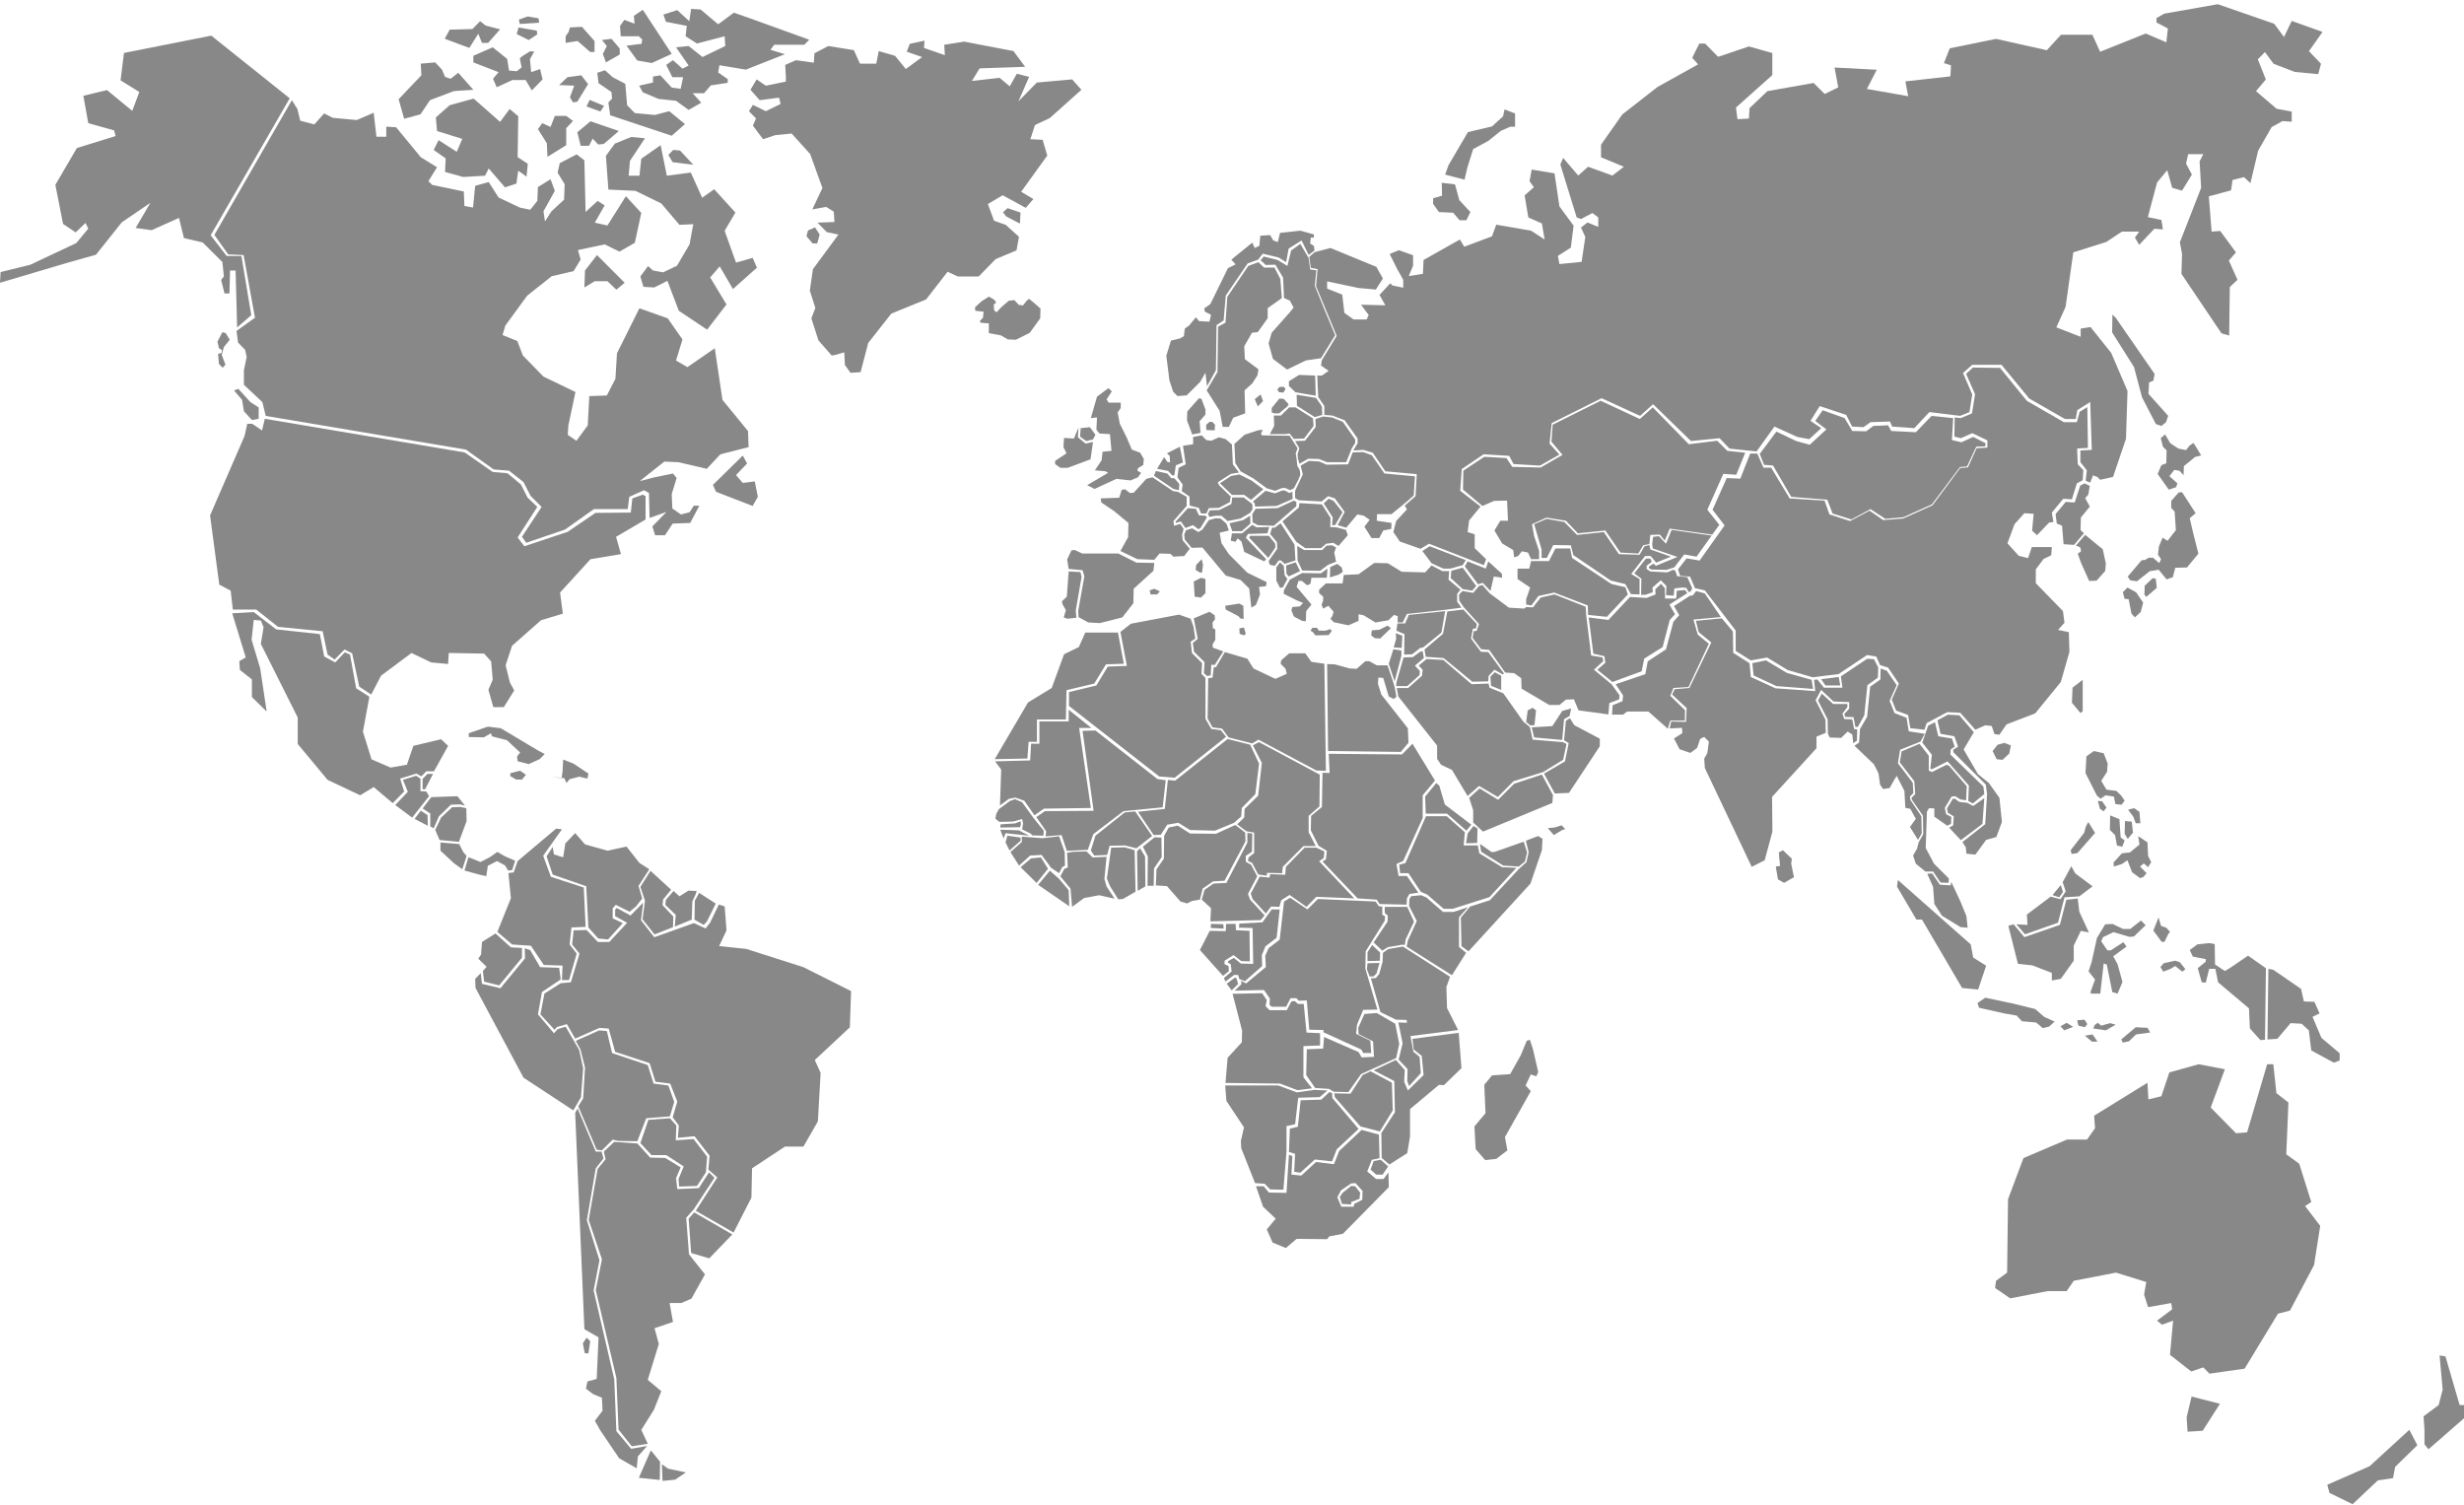
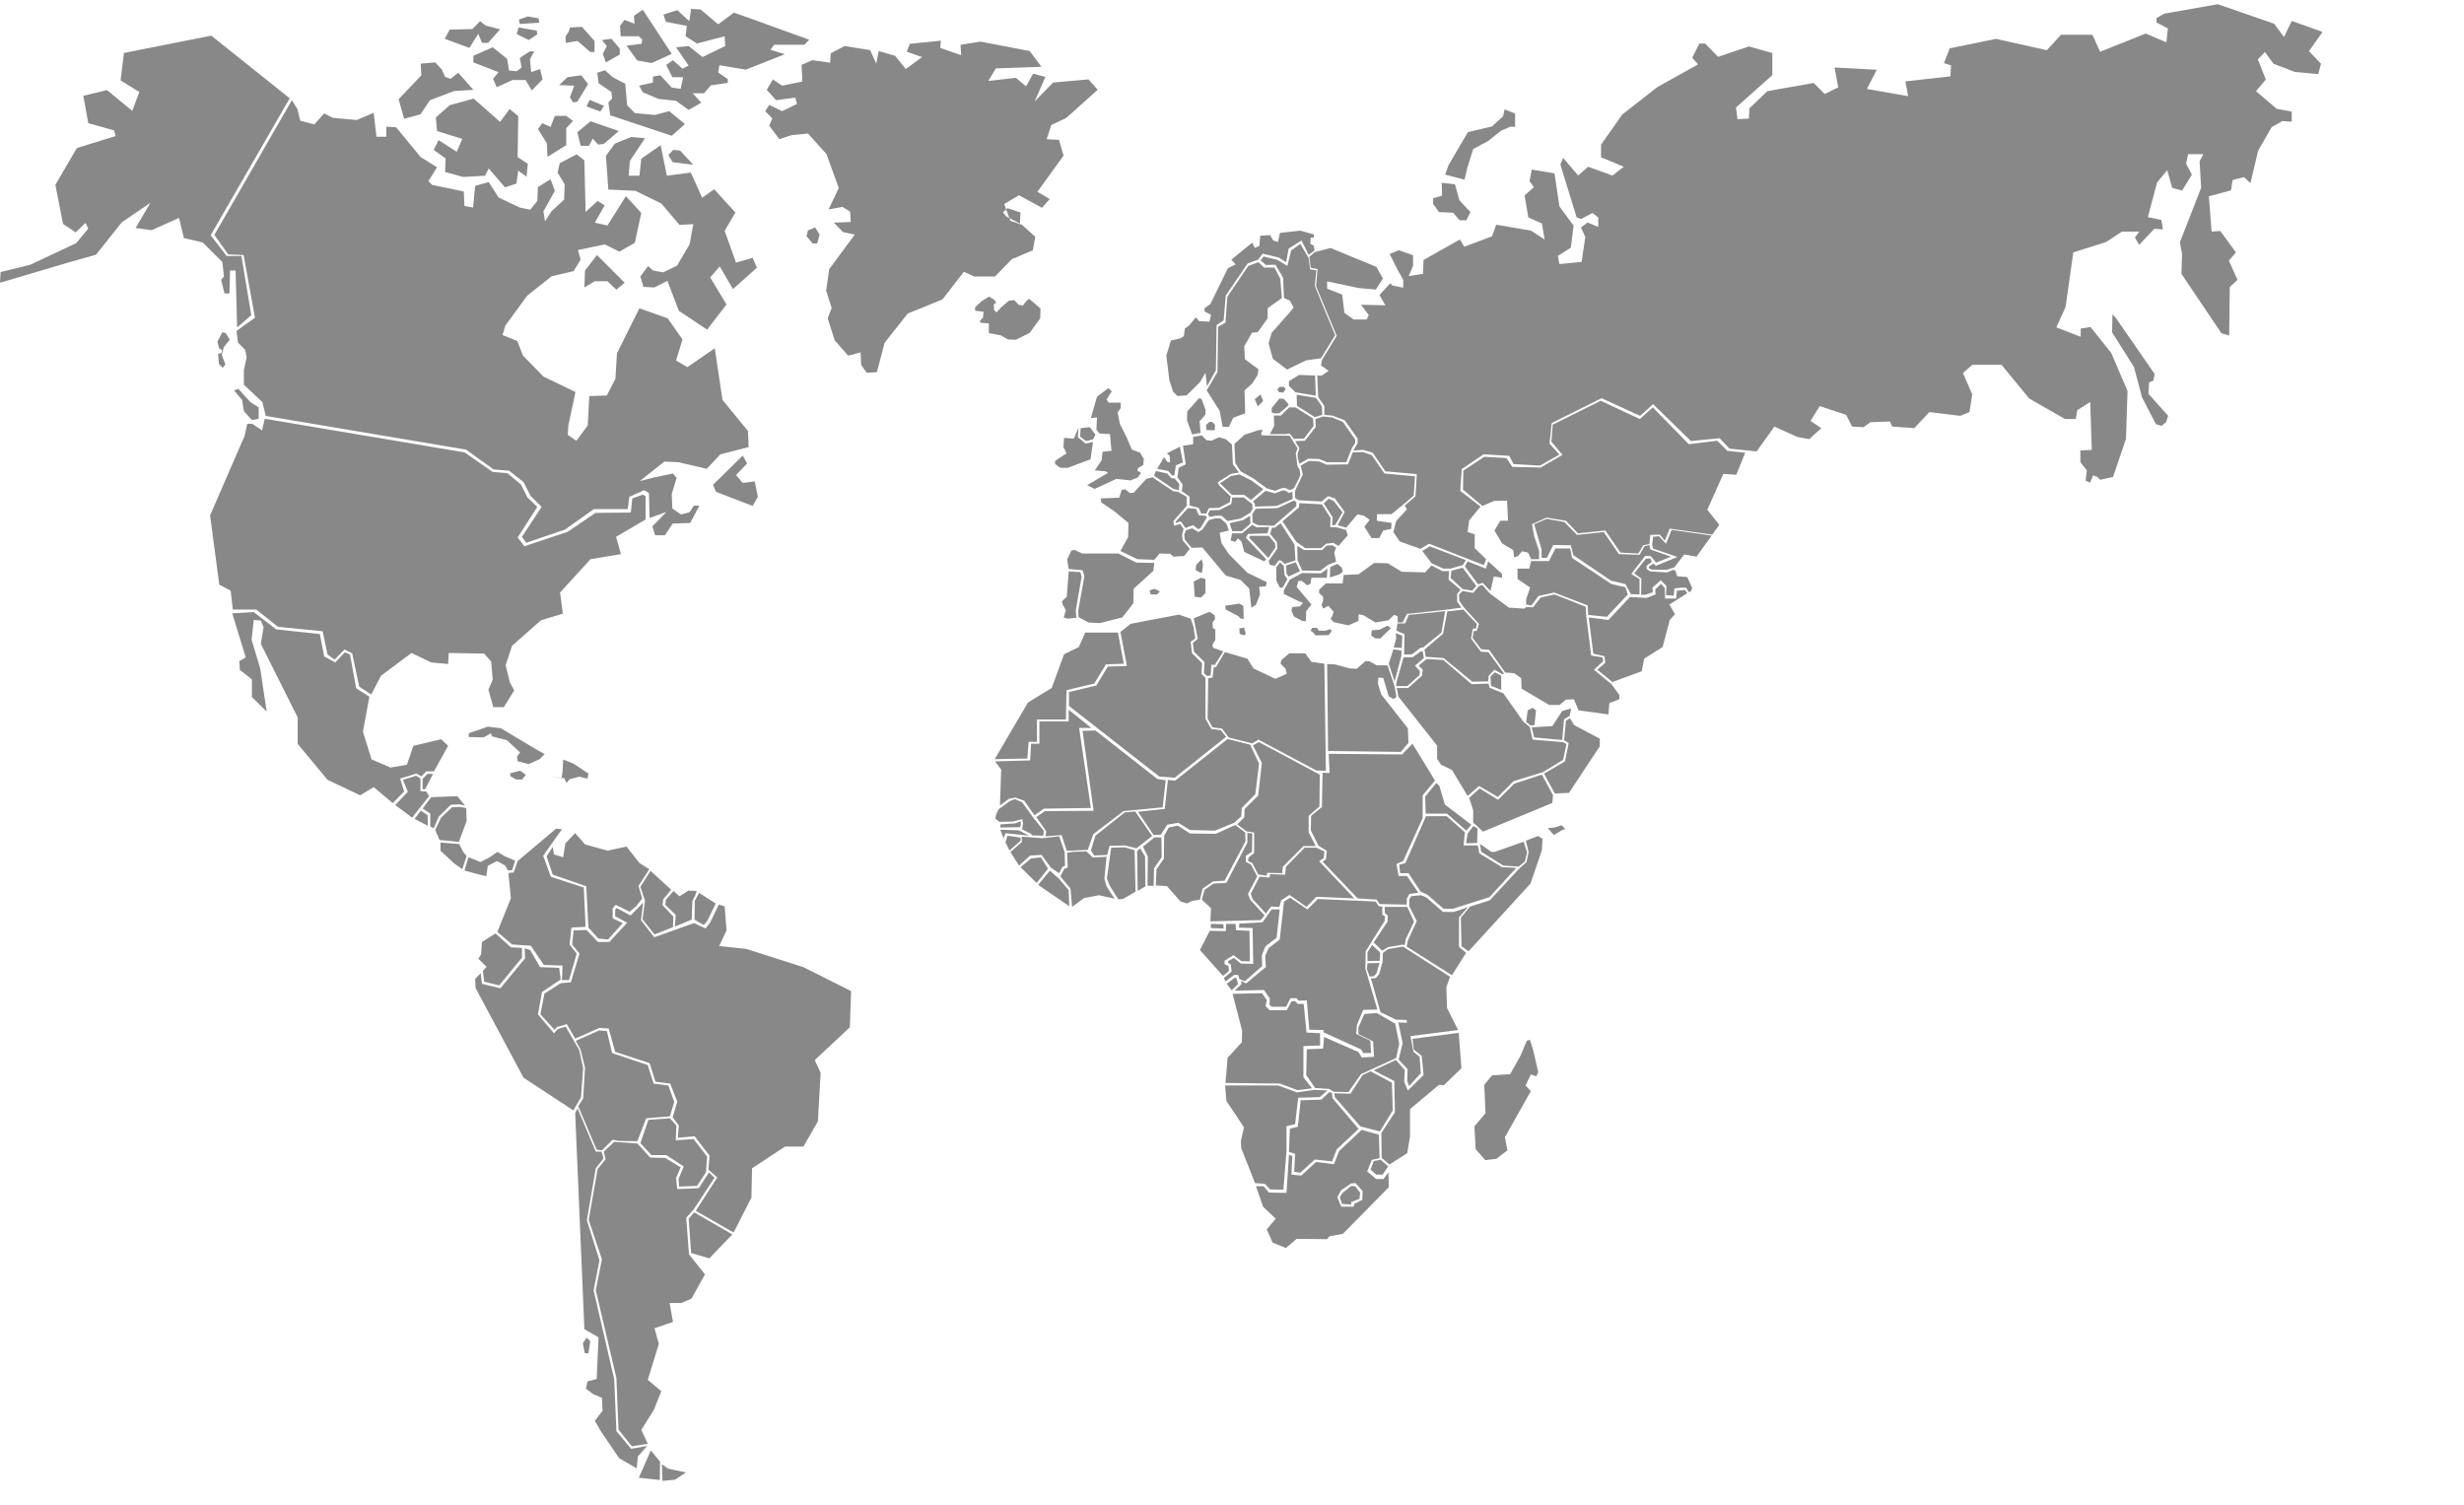
<svg xmlns="http://www.w3.org/2000/svg" height="516" viewBox="0 0 845 516" width="845">
  <g fill="#888" fill-rule="evenodd" transform="translate(0 1.447)">
    <path d="m760.569 0-18.385 3.24-2.641 1.512v1.512l3.91 2.052-.528 4.753-7.08-3.024-15.637 6.265-2.641-5.833h-10.775l-4.86 5.293-17.433-3.888-15.848 3.24-2.007 5.077 2.43.756-.211 3.78-15.425 1.728.951 5.078-14.157-2.485 3.381-6.589-14.475-.756 1.269 6.805-4.648 2.268-3.805-3.78-15.849 2.808-6.127 5.833-.211 3.564-3.91.216-.527-3.996 12.468-11.125v-7.561l-8.031-2.268-10.566 3.564-4.436-4.536h-2.007l-2.429 4.861 2.005 2.268-13.946 7.777-12.043 9.397-7.291 10.369v4.32l7.819 3.24-3.909 3.024-8.348-3.024-3.379 3.024-5.178-6.049-.952 2.268 5.601 18.146 1.479.54 3.909-2.053 2.007 1.513v3.24l-3.698-1.512-2.219 1.728 1.479 3.24-1.268 8.533-7.607.756-.528-2.808 4.437-2.808.951-7.561-4.86-6.588-1.69-11.342-7.818-1.296-.741 3.998 1.48 2.051-3.17 2.809 1.268 7.56 4.649 2.052.951 5.509-4.649-3.024-11.94-2.052-1.477 3.996-9.509 3.564-1.48-2.484-12.467 7.021-.211 4.753-4.859.756 1.477-3.564v-3.564l-4.859-1.728-3.17 1.296 2.641 5.293 2.007 3.564v2.7l-3.698-.756-.74-.756-3.698 3.995 2.006 3.565-8.345-.216 2.641 3.564-.74 1.512h-4.437l-3.17-2.268-.74-6.264-5.177-2.053v-2.484l10.777 2.268 5.917.54 2.43-3.78-2.219-3.996-15.742-6.481-5.387 1.405-1.903 1.619.527 3.78 2.325.432-.529 5.833 7.08 17.066-5.071 8.317-.317 1.837 2.642 1.835-2.325 1.62h-1.585l.317 7.345 2.113 3.132v3.024l2.746.216 4.227 1.62 4.436 6.265v1.62l-1.477 2.485 3.379-.217 3.276.972 4.331 6.373 10.778.972-.424 7.561-3.698 3.24.741 1.296-3.699 3.996-.95 3.78 2.219 3.24 7.08 2.484 2.957-1.728 18.806 7.345.74-2.052-3.909-3.78v-4.753l-2.43-.756.528-3.996 3.909-4.753-6.974-5.401.529-7.453 7.501-5.077 8.769.54 1.479 2.808 9.086.54 6.656-3.78-3.382-3.78.74-7.021 17.117-8.533 13.207 6.049 4.437-3.996 12.995 12.637 9.826-.972 3.381 3.564 9.296.972 6.129-8.533 7.818 3.564 4.12.756 4.12-3.78-3.698-2.484 3.17-5.077 9.086 3.024 2.007 3.996 3.909.216 2.429-1.727 6.656-.217.74 1.728 7.608.54 5.177-5.509 10.565 1.296 3.171-1.296.95-6.049-3.17-7.345 3.17-2.808h10.037l9.509 11.557 12.256 7.022h3.698l.529-3.025 4.435-2.808.529 16.418-3.908.217v3.995l2.218 2.808-.423 3.564 1.584.648.952-2.484 1.479.54.95.972 4.438-.972 4.437-13.069.529-16.418-5.601-13.069-7.079-8.857-3.381.54v2.808l-8.348-3.24 3.171-7.021 2.64-18.687 11.305-3.563 5.39-3.564h5.915l-1.479 2.052 1.479 2.484 5.177-5.509 2.958.216-.528-3.24-4.65-.972 3.171-11.881 3.485-4.212 1.691 6.049 3.381.972 3.38-5.509-2.006-3.78.741-3.24h5.175l-1.267 2.484.527 9.073-7.289 18.686.74 3.996-.211 6.805 13.735 20.414 2.641.756.212-16.634 2.64-2.484-2.959-6.589 2.431-2.809-5.388-7.344-2.958.216-.952-12.097 7.607-2.052.529-3.564 3.909-.972 2.218 2.052 2.642-11.125 4.649-8.101 3.698-2.052 3.17.216v-3.456l-5.177-.972-7.079-6.049 3.381-3.996-2.747-6.913 2.43-2.484 2.958 3.996 7.29 2.808 8.03.756.951-3.564-4.121-4.32 4.65-6.589-10.565-3.78-2.641 5.509-3.381-4.536zm-245.113 38.452-3.802 3.456-8.242 1.944-6.656 11.341-1.162 3.24 6.656 1.728.952-4.104 2.006-6.373 5.177-2.808 4.332-3.456 3.169-1.404h1.691v-4.536l-3.592-1.404zm-20.919 27.218-3.064.865v1.944l2.007 2.808 4.86.216 2.219 2.592h2.323l1.376-2.808-3.805-4.104-1.479-5.401-4.543-.54zm-55.574 12.746-.739 3.132-1.584-.54-1.057-1.836-3.382.216-.316 3.456-1.586.756-.846-1.836-7.183 5.833 1.479 1.62-2.641 1.296-6.022 12.313-2.113 1.512.211 1.08 2.113 1.08-.528 2.376-3.592-.216-1.057-1.296-2.324 2.808-1.478 1.08-.318 2.592-1.268.756-3.169.755-1.586 5.186 1.057 8.425 1.268 3.888 1.478 1.512 3.171-.216 4.649-4.645 1.796-3.132.528 4.645 3.064-5.509.211-15.446 2.431-1.62.739-8.533 7.501-11.017 3.592-1.296 1.585-2.052 5.388 1.296 2.64 1.62.846-4.645 4.437-2.808 2.43 4.969 2.007-1.512-.212-1.62-1.267-.756.21-2.052h1.057v-1.08l-4.648-1.296zm3.805 6.049-1.268 5.293-3.381-2.052-4.754-1.188-1.058 1.296 1.797 1.62 3.275-.108 2.64 4.428.319 7.02 2.006.865 1.268 2.376-1.268 1.619-6.233 7.022-1.057 3.672 1.479 5.293 4.861 3.672 6.444-3.132 5.177-.756 4.86-7.885-3.593-8.641-3.379-8.317.527-5.293-2.113-.324-.528-3.888-2.853-4.861zm-14.686 5.293-7.184 10.585-.634 8.857-2.536 1.404-.211 15.554-3.698 6.265 4.437 7.021 1.057 5.509h2.113l1.479-3.132 4.12-1.512-.212-7.885 2.641-2.376 1.796-2.808.317-2.052-4.648-3.456-.211-4.428 2.641-4.645 2.007-.216 3.381-4.753v-3.456l4.861-3.457-.529-6.588-2.008-3.888h-3.591l-1.903-1.836zm296.249 22.79 7.5 11.881 2.748 10.368 4.754 9.182 1.902.648 1.585-1.295.74-2.161-6.762-7.56.211-3.89 1.478-.648.424-2.268-13.311-19.226-1.163-1.188zm-282.303 16.742v1.62l2.219 2.16 6.973 1.188-.211-6.913-5.495-.216zm-3.17 1.944-.845.864.634.972 1.479.108.74-1.188-.527-.756zm-62.652 3.348-2.113 7.345 2.113-.216-.211 4.212 1.057 1.296 3.592.216.528 5.724-3.064.325-.316 2.916-2.325 3.456 3.698.324.844.54-7.183 4.212 2.536 1.296 7.501-3.455 4.86.539 2.536-1.08 1.057-1.512-1.268-.756.211-.865 1.797-1.08.209-2.051-1.267-2.16-2.853-1.08-1.796-4.212-2.324-4.645-.74-3.888 1.057-1.511v-1.837h-4.12l-.74-1.08 1.796-2.808-1.162-1.08zm54.094.864 1.057 2.484 1.795-1.836-.845-2.268zm14.473 2.268 6.13 3.888 2.535-.756-.106-2.916-2.008-2.916-6.655-1.08zm-37.611 1.943-.106 3.025 1.796 4.861 2.853-.54-.317-3.996 2.007-2.268v-1.728l-1.373-3.672-.845-.216zm28.949-1.186v1.511l.845.324h1.69l2.853-2.376.423-.756-1.69-1.836-1.479-.108zm96.355 5.724-.423 5.833 3.802 4.536-7.5 4.32-9.72-.216-2.007-3.024-7.606-.432-7.186 4.753-.105 6.481 6.655 5.617 4.015-1.728 4.437-.108.317 6.913h-2.64l-2.007 3.348 2.641 4.428 3.803 2.267.317 2.485 1.373-.432 1.267-1.62 2.114.432 1.057 2.268h2.747v-2.808l-1.69-5.077-.74-4.104 4.965-2.268 6.657 1.08 4.12 4.32 9.403-.972 5.177 7.561 6.128.324 1.69-2.808 2.113-.432.317-3.132 3.275-.108 1.69 2.052 1.69-4.104 14.579 2.052 2.431-3.349-4.12-5.183 5.494-12.313 4.437.324 3.064-7.561-6.128-.649-3.487-3.455-9.72 1.188-12.361-12.637-4.437 3.998-13.417-6.266zm-90.333-5.941-2.853 2.808h-2.43l.106 3.564-1.479 2.808h5.282l1.48-.216 1.478 1.836 3.489-.108 3.274-4.32-.212-2.592-6.021-3.78zm8.98 3.998.106 2.699-3.698 4.753-3.381.108 1.479 2.484-.634 1.943.107 1.513.527 1.836 3.064-1.728 3.698.108 2.64 1.08h6.656l1.903-4.753 1.162-1.836v-1.188l-4.226-6.049-3.698-1.512-3.064-.324zm-36.344.971-1.162 1.08.106 1.728 2.853.108.106-1.944-.951-.972zm-44.163 2.16-.211 2.915 2.113 1.513 2.324-.54.845-1.62-1.902-2.592zm-2.323 3.564-3.382-.216-.212 3.132 1.057 2.16-3.908 2.592v1.08l1.796 1.296h2.536l7.818-2.916.845-5.941-2.536.54-2.641-2.16.211-3.348zm63.073-2.808-4.544 1.512-3.485 3.132.316 6.589 1.797 2.808 4.437 2.484 4.543 3.348 2.853.864 2.43-.972h1.055l1.693.756 1.266-.648 1.586-3.024.634-1.62-.211-1.62-.845-1.512-.211-2.16-.316-2.052.633-1.728-2.747-4.32h-1.69l-7.713-.108-.423-.54.634-1.404zm-22.187 2.268v2.484l-3.487.54.951 6.373-2.43 1.188-.424 3.24 1.797 2.484-.317 2.268 2.641 1.835.106 3.133 3.065.756.844 1.944h1.796l.845-1.836 3.485-.108 3.698-1.944.318-1.945-4.016-3.887-.422-.973 4.543-2.915 2.747-.432-2.114-2.808-.316-6.805-2.113-1.836-2.325-.648-2.64 1.188-1.69-.216-1.585-1.62zm-8.98 5.617.951.864.106 2.268-.951-.216-1.057-1.62-2.429 3.996 3.802.756 1.373 1.512h.739l.529-3.456 2.43-.972-1.057-5.401zm63.708-.324-1.585 4.104-7.396.109-2.43-1.08-3.592-.217-2.853 1.62.74 3.024-2.641 5.617v2.484l1.268.756 7.817.432 2.22-1.836 2.324.756 3.381 4.645-2.43 4.536 2.957.864 3.805-4.536 2.219.432 2.007 1.404-1.796 2.376 2.429 3.888h2.642l1.372-2.592 2.748-.54.106-2.052-5.071-.756.105-2.268h4.967l5.283-4.32 2.324-2.052.424-6.589-10.461-.972-4.332-6.265-2.959-1.08zm-68.146 7.994 6.656 4.535 1.902.432.106-2.16-1.691-1.944h-1.055l-1.373-1.62-3.909-.864zm26.413.107-3.803 2.484 4.12 3.996h2.854 1.372l2.324 1.728 4.226-3.672-4.12-3.024-4.12-2.052zm-29.054.973-4.332 4.751-1.269.109-1.689-1.297-1.162.217-.845 2.699-6.339.216.211 1.404 4.332 2.916 4.966 4.104-.106 4.861-2.641 4.753 5.812 2.808 5.811.216 1.795-2.16 3.698.108 1.057.972 3.698-.216 1.902-2.484-2.43-2.916-.21-1.836.527-2.052-1.162-1.728-2.113.648-.211-1.62 4.543-5.185v-3.132l-3.064-1.728-1.585-.216-7.079-4.753zm46.593 3.995-2.43.971-3.275-.863-4.332 3.672.634.648.106 1.08 7.396-.216 5.494-2.376-.106-2.484-1.057.433-1.479-.865zm-17.116 2.376-.317 2.269-4.12 2.051-3.275.108-.634 1.296.528.972 2.218-.432h1.903l2.113 1.836 4.437-.864 3.275-1.944.845-1.296-.107-1.727-2.958-2.269zm31.379 2.052 3.064 4.753-.211 2.7h1.057l2.537-4.428-3.065-3.888-1.689-.756zm-15.848 1.62-7.501.216-1.163 1.836.107 2.808 1.796.972 5.494.216 7.713-6.697v-1.512l-.846-.432zm7.29-.217-5.6 4.755 4.754 7.02 3.064 2.16h5.388l1.796-1.512 2.43-.324 1.795 1.08 3.171-3.672-.634-1.836-3.17-.864-2.219-.108.106-3.132-2.958-4.645-7.713-.432zm-42.261 4.861.106.433 1.69-.539 1.584 2.267 2.642-.972 1.796 1.404.74-.432 2.219-3.672-.528-.54-2.219-.108-1.057-2.268-2.747-.216zm23.138-.539-4.649 1.08.951 2.7h3.275l2.958-2.592-.106-2.7zm-11.727 0-2.219 3.24-1.373.864-2.113-1.296-2.113.648-.634 1.512.212 1.728 2.323 2.808 3.698-.108 8.03 9.613 5.071 1.512 2.957 2.916.741 6.589 1.585-.972 1.373-3.564-.317-2.592 2.324-.216.317-1.404-6.656-3.24-6.339-6.373-2.536-3.78-.634-3.564 3.17-.756-.844-2.376-2.008-1.728-1.69-.107zm111.569 1.404 2.536 8.641v2.916h1.796l2.219-4.428 6.022.108.845 3.348 12.89 8.749 4.966 1.188 1.902 3.456 2.958.108v-5.293l-2.853-1.728 4.754-6.157h1.903l1.902 2.268 5.07-2.052-7.079-2.484-.317-1.512-1.689.432-1.691 2.916-7.08-.216-5.176-7.561-9.192.972-4.331-4.428-6.023-1.08zm-88.959 1.188h-.951l-.633 2.16 2.322 2.808.107 2.268-2.958 4.212.423 1.296 1.69.324 1.373-1.836h.74l1.268 1.189 3.698-1.189-.317-5.401-4.754-7.345zm-11.199 1.944h-3.487l-.423 2.484 1.584.432.846-1.188 1.267 1.08.952 3.564 6.867 3.24.633-.756-6.972-7.345.74-1.296 6.656-.216.633-2.16-4.331.108-1.48-.865zm145.377 3.564-2.43-2.592-2.007.216-.317 2.484.211 1.512 8.452 2.916-7.396 3.024-.845-.756-1.586 1.08.107.54.845.432 5.177.108 2.64-.865 3.381-4.427 4.227.756 5.178-7.236-13.736-1.945zm-142.631-2.701-.318.649 6.551 6.913 2.43-3.564-.106-1.404-2.113-2.593zm26.202 3.349-1.479 1.511h-6.232l-2.325-1.403.106 4.969 1.584 3.456 6.129.108 2.747-2.052 2.747-1.08-.634-3.132.634-1.728-1.373-.756zm32.858 1.836 3.17 4.212 4.014 1.836h2.432l4.225-1.188 1.057-1.728-12.361-4.753zm45.642-.864-2.219 4.32h-2.219-3.909l-.634 2.592h-4.014v3.564l4.331 2.916-1.373 3.996v1.836l1.797.324 2.429-3.24 5.387-1.189 11.517 4.43.105 3.24 6.446.648 7.184-7.669-.845-2.484-4.754-1.08-13.523-8.965-.634-3.24zm-165.98.648-1.479 3.132.528 3.24 4.754.432.634 2.052-2.113 11.881.106 2.16 3.38 1.836 3.91.216 7.713-1.943 3.803-4.861.106-4.97 6.762-6.157.317-2.7-6.128-.108-6.233-3.132h-12.361l-2.536-1.189zm197.041 2.808-4.015 5.077 2.429 1.836-.105 5.509h1.479l2.536-.863-.106-1.621 2.853-2.484 1.902 1.944-.107 3.132 2.641.215.211-2.483 2.641-.324 1.48.108.74 1.404.74-.108.529-1.188-1.693-3.78-3.485-.324-.633-1.944-.846-.216-1.902.864-5.811-.324-1.269-.864v-1.08l1.797-1.404-.528-1.08zm-154.252 2.16-.211 1.728 1.585.972.633-.108.318-2.592-.423-1.944zm99.313 1.296-6.233-2.484-.951 1.728 4.544 6.157 1.584-.54 2.641 2.808 1.162-4.969 2.853.432-.107-1.404-4.648-4.212zm-68.464-1.08.107 2.808.74.972 3.908-1.836-1.477-3.024zm-3.379.647v4.538l1.266 2.484.952-.108 1.585-2.916-.951-1.296-.317-3.24-1.269-1.188zm28.208 2.377-5.072.217-.42 2.915h-5.706l-2.324 2.16v1.188l1.373 1.188v1.296l-.529 1.512.529 1.296 1.796-.972 1.796 2.052-.424 1.404-.633.972 1.057 1.188 5.071 1.08 3.487-1.513v-2.267l1.69.324 4.12 2.484 4.437-.756 1.901-1.836 1.269.432v2.16h1.69l1.479-2.916 12.995-1.405 5.705-.755-1.48-2.052v-2.7l1.163-1.404-4.12-3.456.211-2.916h-2.324l-3.698-1.944-2.219 2.376-8.031-.216-4.754-2.916-4.648-.108zm-9.72-2.484-.107 3.564 3.065-.972 1.373-.972-.424-1.513-1.477-1.186zm41.521 1.296-.211 2.485 4.12 3.78 3.275.539 1.373-1.62-4.649-6.265zm-44.691.864-6.446-.108-4.225 2.268-2.006 3.564-.107 1.296 4.542 2.268 2.114.864-1.162 1.189-2.536.215-.317 1.188.844 2.052 2.853 1.511 1.269.109.106-3.456 1.796-2.268-5.071-6.049.634-2.052h1.162l1.796 1.512 1.162-.54.317-2.052h5.282l.212-3.132zm-87.163 7.993-1.69 1.62.211.972 1.162 2.052-.74 2.485 1.268.431 3.064-.324-.211-2.484 2.007-11.557-.424-1.62-4.014-.216zm43.529-5.186.317 5.186 2.113.324 1.585-1.512v-4.861l-1.479-.432zm158.267 2.701.106 1.728-3.065 1.188-5.704-.324-7.396 7.885-6.762-.863 1.584 12.42 3.805.864.317 2.268-2.747 2.376 5.177 4.212 10.037-3.672.845-4.32 6.338-3.996 2.431-9.289 1.796-1.944-1.902-3.348 6.127-3.888-.74-1.08-2.852.216-.211 2.7h-3.805l-.105-3.564-1.268-1.512zm-60.433-1.188-2.007 2.376-3.698-.648-1.162 1.296.106 2.052 1.479 2.16 5.283 5.832-.845 2.377h-.951l-.423 2.376 2.959 3.887 2.746.217 5.494 7.777 3.064.216 2.43 1.728.106 3.564 9.509 5.617h3.487l2.219-1.836 2.747-.108 1.585 3.78 10.248 1.404.317-3.888 3.381-1.296.106-1.404-2.747-3.78-6.022-4.969 3.17-2.916-.211-1.296-3.91-.648-1.689-13.609-.211-3.133-10.671-4.211-4.754 1.08-2.641 3.348-2.324-.108-.634.54-5.282-.324-6.657-4.969-2.431-2.808zm-112.943 1.512.318 1.404h2.22l.95-1.08-1.902-.864zm25.886 5.293.211 1.296 4.331 2.268.636.756 1.16.216-.105-4.536-1.373-.756zm76.175 1.944-1.479 7.669-6.339 5.401.424 2.484 6.127.432 9.826 8.101 5.494-.108.106-1.836 2.007-2.16 2.853 1.62.423-.324-5.388-7.345-2.536-.108-3.382-4.536.635-3.348 1.058-.108.316-1.513-4.65-4.967zm-13.205 1.188-1.269 2.916h-2.641l-.317 2.484 2.747 1.188-.106 7.021 2.747-.108 2.747-2.16 1.057-.216 6.233-5.077 1.268-7.345zm-73.746 1.188 1.373 7.021-1.69 1.404.422 3.024 3.593 3.564-.211 3.78 1.057.972 1.268-.216.211-3.672 1.162.108 2.958-4.645-3.592-1.296-.106-1.08.951-1.62v-3.564l-.845-.432-.105-1.944.844-1.08-.106-1.404-1.796-1.188zm-21.553 1.836-3.592 2.808 2.219 11.665-6.55.215-3.909 6.482-9.403 2.268v4.751l30.956 24.197 5.283.43 17.644-14.04-1.796-2.268-3.275-.432-2.007-3.456v-14.042l-1.373-1.404.21-3.671-3.485-3.457-.423-3.888 1.585-1.08-.634-4.104-.951-2.7-4.015-1.404zm85.261 2.052-2.641.216-.211 1.728 1.268.971 1.795.109 3.698-3.564-1.161-.864zm-48.072-.432.106 1.836 1.479.54.634-.54-.634-2.16zm25.04-.216-.634.972.844.54.846 1.08 4.544-.109 1.057-1.403-.529-.648-1.584.54h-2.325l-.634-.972zm-77.866 1.62-2.219 4.969-5.071 2.484-4.226 11.557-8.135 4.97-11.41 19.442 11.199-.217.423-5.725h2.853v-7.669h9.931l.21-10.045 9.509-2.268 4.016-6.589 6.128-.216-2.007-10.693zm106.602 2.16-.844 2.916 2.746.216.212-4.212-2.219-.864zm-2.535 8.533 2.007 6.049 2.324-8.749v-1.836l-2.747-.433zm10.777-4.104-2.536 1.836-3.17.108-2.43 8.533-.107 1.296h3.805l4.226-3.78.106-1.404-1.689-1.836 3.062-2.592-.42-2.376zm-70.048 5.293h-.739l-.422 3.563-1.48.217-.211 13.826 1.691 3.024 3.274.432 2.219 3.023 8.134 2.053 2.113-1.296 19.864 10.585 3.275.108-.528-36.724-4.437-.648-2.113-2.916h-5.494l-2.747 2.376-.211 1.188 1.69 1.728.423 1.728-3.909 1.728-7.501-3.564-2.113-3.348-7.713-2.268zm69.519-.54 1.376 1.404-.212 2.052-4.754 4.212h-3.909l.528 2.916 13.312 16.85v4.536l1.373 2.052 3.698 1.728 5.388 8.966 3.909-3.457 6.445 3.78 5.388-5.401 10.143-3.132 6.867-4.212 1.162-5.401-1.162-.648-10.461-.864-.95-4.32-2.219-1.836-6.867-9.721-4.754-1.944-.317-1.404-5.811.216-9.721-8.316-5.704-.325zm-18.277-1.512-2.958 2.592-2.43-.108-5.071-1.404-2.641-.108.317 29.811 24.934.324 2.641-3.132-.212-4.969-9.085-11.557-1.162-3.672.106-2.161 1.689.109 1.903 6.373 1.69.864.951-.756-.527-2.915-.529-1.945-2.007-5.941h-.528-3.17l-2.537-1.404zm42.895 5.293.21 3.132 3.488 1.404v-4.861l-2.219-1.188zm12.784 11.557-.528 3.996 1.479 1.188 1.373-.108.528-5.077-1.163-.864zm11.833.216-3.381 5.185-7.079.432.845 3.455 9.614.865.634-7.129 1.902-1.08.527-2.592zm-169.255 3.564h-10.037v7.669h-2.853l-.317 5.724-12.044.326 2.113 2.807-.423 12.313 3.064-2.268 2.219-.432 3.064 1.08 3.487 4.969 3.275-2.268 16.059-.216-4.015-27.435h4.226l-7.818-6.265zm170.523-.216-.634 6.697 1.585.972-1.268 6.266-7.184 4.211 3.698 6.805 4.86-.215 10.565-15.987v-2.592l-8.77-4.645-1.478-2.376zm-165.768 3.457 3.803 27.433-16.693.109-2.958 2.051 3.382 4.861-.212 1.729 5.494-.432 1.796 5.4 7.185-.323 1.901-5.401 10.354-7.885 13.418-1.296 1.057-9.289-2.853-.432-21.236-16.634zm31.801 17.065-2.536-.217-1.057 9.938-9.192.972 5.388 7.993 2.43-.108 2.219-3.456 3.803-.648 4.015 2.485 8.558.215 6.55-2.7 2.43-2.16.211-2.916 4.648-4.754 1.269-10.477-3.064-6.48-7.713-1.944zm26.624-12.097 3.064 6.049-1.268 11.233-4.65 4.536-.105 2.916-2.43 2.377 3.17 2.374 2.642.433v7.021l-1.902 1.512-.212 1.188 1.478.756 2.008 3.888 2.958.433.106-.973 5.177.108.211-2.159 7.079-7.13h4.226l-2.43-4.751v-5.617l3.698-3.241.106-10.91-20.813-11.124zm51.136 3.132-25.144-.216.316 6.589-2.43-.108-.211 11.774-3.698 3.024-.107 4.967 2.641 5.293 2.853 1.727-.316 2.917-1.162.757 12.043 12.637 6.551.431.951 1.513 9.298.215.105-2.159.845-1.513 3.064-.432-3.909-5.726h-2.853l-.74-4.103 2.324-1.08 6.657-14.689v-7.778l4.225-5.077-7.713-12.637zm38.457 10.045-5.493 5.508-6.34-3.887-3.592 3.24 1.373 4.214v4.21l3.381 3.133 23.772-9.83.211-2.699-3.803-7.022zm-30.533 4.428.212 5.833h7.289l6.655 5.833 1.691-2.052-9.086-6.913-1.902-6.482-1.057-.863zm-142.419 1.512-3.803 2.808-.845 1.619-.317 1.621 1.373 1.08 4.754-.108 3.064-.863.317 1.511-.317 2.052 2.853 1.403.635.65 3.802.107.106-1.728-3.487-4.319-3.909-5.402-2.43-1.08zm39.408 3.888-10.037 7.993-1.585 5.077 1.161 1.728 4.438-.216.845-3.132 5.283-.109 3.909.973 5.388-4.212-5.811-8.425zm103.328 1.296-7.079 16.094-2.114.54.318 2.916h2.853l4.226 6.373 2.219.972 5.6 4.861h3.17l12.573-3.996 9.192-10.045-4.86-.216-7.819-4.754-.527-2.7h-4.86l.423-4.534-6.233-5.51zm-140.94 2.484-4.966.325-.106 1.08 6.762-.109.317-.971-.106-1.08zm68.884 3.564-8.874-.109-4.226-2.699-3.064.649-1.585 2.807-.106 7.885-2.536 3.672-.211 5.509 3.803.216 4.649 5.293 2.219.648 1.796-.863 2.641-.433.951-3.78 3.591-2.484 3.91-.216 7.185-13.501-.107-3.024-3.382-2.593zm116.113-2.159-2.324.214 2.113 2.377 2.853-1.727 1.057-.325-1.268-1.296zm-29.794 2.05-.528 3.349 3.802-.108.107-4.969-1.373-.864zm-159.112 1.73.634-1.836 8.135.863-3.592-1.836-6.339-.216zm83.571 1.403-7.183 13.826-4.438.216-3.064 2.161-.951 3.347 3.17 2.916-.211 4.536 17.22-.432 1.375-1.62-4.966-5.401-.74-1.944 3.17-6.049-2.113-3.996-1.796-.973v-2.05l2.113-1.405.105-6.266-1.689-.215zm-82.937-.109 1.373 2.809 3.803-3.348v-1.08l-4.543-.648zm178.448-.539.95 3.888-.741 3.456-2.641 2.376-9.929 10.693-6.763 2.16-3.17 3.78.211 9.829 2.429 1.728 21.237-23.223 3.909-11.449.211-3.888-1.479-.972zm-165.769-.864-7.08-.541v1.837l-3.908 3.456 2.957 4.645 3.805-3.456 3.909-.216 3.275 4.428 2.747 1.836 1.057-2.052.951-.54-.106-4.645-1.902-5.401zm34.443 2.916 1.69 3.347-.106 10.046h2.113l.106-5.941 2.641-3.888-.106-6.697-2.324-.108zm120.762 1.728-1.163.108-4.015-2.808.424 2.7 7.606 4.753 5.282.324 2.114-1.727.74-3.133-1.162-3.671zm-131.644-1.405-1.479 10.586 1.057 2.592 2.853 4.536 1.585-.109 4.332-2.483-.317-14.258-3.381-.971zm66.349 0-6.444 6.591-.212 2.7-5.175-.217-.212 1.188-3.381-.324-3.064 5.833.634 1.835 4.543 4.97 1.796-2.376 2.853.108.634-2.268 2.853-1.836 5.811 4.104 3.381-3.456 12.995.541-12.044-12.746 1.585-1.08.211-2.268-2.747-1.297zm-57.474 1.189.211 13.609 2.641-1.512-.106-10.262-1.69-2.807zm-21.87.216-2.113.325.211 5.074-1.162.433-1.373 2.592 3.487 4.212.528 6.265 4.12-3.024 5.177-.971 5.283 1.187-2.747-4.212-.74-2.592.74-7.561-4.754.216-2.113-2.052zm-14.474 2.269-3.592 3.023 5.494 5.401 3.909-4.861-2.43-3.888zm2.43 9.071 10.671 7.347-.211-5.511-3.275-3.887-3.17-2.809zm127.945 3.89-.634.971-.106 2.377 2.641 5.185-3.065 6.697-.42 2.053 15.53 9.827 4.86-7.668-2.43-2.053v-10.151l3.064-3.457-4.86 1.62h-3.698l-5.705-4.969-1.796-.755zm-43.633 1.836-1.48 13.069-3.803 2.916-1.162 2.591.211 3.89-6.762 5.618-1.796-.866.21 1.08-2.323 2.269 10.037-.216 2.007 2.916-.106 2.16.74.647h4.965l1.48-2.916h2.007l.845.865 2.747-.108.845 10.044 4.861.109v.756l12.994 5.941.633 1.188h2.748l-.316-4.214-4.861-2.374.317-3.133 2.112-5.077 4.861-.108-4.12-14.042.106-5.941 6.55-10.477.106-1.513-.952-.539v-2.808l-1.16-.107-1.163-1.621-19.756-.865-3.593 3.567-5.915-3.998zm34.547 1.836v2.052l1.055.972-.105 2.051-4.754 7.13 2.957 2.808 1.902-1.188 4.967-.865.844.109.318-1.944 2.853-6.05-2.324-5.075zm-38.774.865-3.169 4.427-7.925.433-.106 1.403 4.649.108.211 12.313-4.226-.108-2.43-1.944-1.902 1.079-.106.541.951.539.318 2.485-2.642 2.268.528 1.188 2.958-2.267h1.373l.423 1.403 1.902.756 5.917-5.183-.106-3.78 1.268-3.025 3.803-2.915 1.057-9.721zm-15.637 4.967-.106 2.484-5.494-.108-3.381 6.588 7.924 8.858 2.007-1.62-.106-1.727-1.373-.65v-1.186l3.064-1.944 2.641 2.05 2.958.109-.106-10.477-4.649-.216-.106-2.16zm-5.283 1.404 4.437.216-.106-1.513-4.226-.107zm53.777 8.317v3.023l4.226-.106.105-2.81-2.746-2.591zm7.079-1.08-1.796 1.296-.106 3.024-1.162 4.214-1.162 1.403-1.69.107 3.275 11.558 5.283 2.593 3.699.107.108.962-2.961-.098 1.479 7.129-1.373 5.617 3.064 3.239-.106 4.106.634 1.728 4.015-4.427-.423-5.617-2.113-1.73-1.029-5.376 16.349-2.076-3.803-7.561-.212-7.237 1.269-3.456-16.165-10.368zm-7.079 4.861-.211 2.053.951 2.483h1.269l1.055-.972 1.057-3.671zm-45.536 4.969-2.747 2.052 1.69 2.267 2.219-2.16-.634-2.159zm-.74 5.509 3.275 12.638-.106 3.995-4.86 5.293-.74 8.641 18.699.216 6.023 2.268 4.966-.647-2.958-3.781v-10.694l5.705-.215v-4.212l-4.649-.216-.951-9.829h-2.006l-1.058-.972-1.162.107-1.585 3.025h-5.917l-1.373-1.404.423-2.051-1.585-2.377zm45.219 6.913-2.113 4.753.106 2.16 4.966 2.484.316 5.294-4.225.215-1.057-1.836-11.833-5.183-.317 3.995-5.6.215-.211 8.858 3.064 4.428 4.754.324 1.69.971 4.966.109 4.332-6.156 12.043-5.511 1.057-4.861-1.372-6.912-6.339-3.672zm16.482 8.533.423 3.672 2.746 2.16.635 6.589-5.389 5.294-1.267-3.025.21-3.996-3.063-3.455-7.607 3.563 7.079 3.672.212 10.693-4.65 7.13.106 8.532 2.641 2.269 6.128-3.89.95-5.725v-9.397l9.932-8.317 1.69.109 6.022-5.834-.951-12.098zm39.197.647-2.113 5.078-3.593 6.374-6.231.43-2.641 3.241.422 9.721-3.803 4.536.423 7.777 3.275 3.78 3.802-.432 3.805-2.915-.846-4.538 8.876-15.77-1.796-1.944 1.796-3.781 1.902.65.634-1.513-1.796-7.778-1.057-3.239zm-56.313 11.774-4.12 6.374-5.6-.109.211 1.296 8.769 10.045 6.656 1.728 4.438-7.237-.318-9.504-7.29-3.89zm-47.121 3.564.424 5.293 6.021 9.073-1.057 4.645.106 2.484 4.754 11.989 3.275.216 1.903 1.944 4.542.109 1.057-13.179v-8.641l2.958-.648 1.057-9.073 7.396-.216 2.641-2.267-4.437-.217-6.023.864-6.444-2.376zm32.963 4.861-7.079.216-.95 9.073-2.748.648-.317 7.993 2.113.648-.317 6.157 2.113.324 4.967-4.538 5.915.65 1.585-4.106 7.501-7.022-8.981-10.584-.105-1.728-.951-.324zm6.128 17.605-1.796 4.538-6.129-.756-5.07 4.646-3.381-.326.317-6.371-1.162-.433-.845 13.071-6.022-.109-1.796-2.16h-2.641l2.429 7.021 4.333 4.104-3.064 3.672 2.007 4.536 4.543 1.836 3.698-3.132 10.46.107.74-.971 4.649-.864 15.742-15.986-.106-5.075-1.69 2.267h-2.536l-3.063-2.593 1.584-3.995 2.641-.539-.21-8.102-5.918-1.619zm-.633 15.879 1.267-2.376 3.488-2.376 1.477-.108 2.431 2.699-.106 3.024-2.747 1.406-.211.971h-4.226zm12.466-12.421-1.057 2.916 1.902 1.727h2.219l1.902-2.807-2.536-2.268zm-10.67 10.91-.952 1.403.74 2.377 3.171.215v-.865l2.853-1.079.209-2.16-1.689-2.16-1.372-.108z" />
-     <path d="m236.376 5.808-4.114-3.779-4.747 1.51.844 2.484 7.173 1.402-.422 3.564 3.903 2.483 9.493-2.483.211 3.346-7.805 3.779-4.747-3.779-4.325.433 4.325 6.262-2.111 1.08-3.269-2.916-2.321 1.62 2.11 4.209h3.692l-.844 3.996-3.059-.432-3.903-4.21-2.531.431v2.051l-4.747 1.081 1.266 2.267 5.379 2.267 6.012.648 4.325 3.131 4.325-2.484-2.953-3.238h3.903l2.321-2.7 5.801-.863v-1.296l-3.27-2.267.422-2.484 9.071 1.513 13.396-5.291-4.957-1.51 1.266-1.727h10.337l1.688-1.727-20.885-7.558-4.957-1.726-5.379 3.994-6.012-5.075-3.27-.215zm-18.986-1.835.211 2.698-3.481-1.296-1.477 2.051.211 3.564h5.907v-.216l1.477 1.296-.211 1.51-5.167.648 3.691 5.075 4.957.863 6.856-3.13-9.915-15.114zm-39.448 1.296.315 1.511 6.645-.433-.211-1.51-3.692-.648zm-15.928 3.239-7.804.215-1.689 3.132 8.438 3.131 3.059-4.858 1.266 3.13h2.111l4.113-4.641-4.957-1.296-1.898-1.511zm33.437-.54-.422 1.51-1.055 1.513v2.266l4.113-.647 4.326 3.777h1.477v-3.777l-4.325-4.858zm-18.248 2.266 4.114 2.051 2.953-1.943-.211-1.294-6.223-1.08zm-134.696 6.479-1.16 9.391 6.434 3.996-2.426 6.476-8.65-7.124-8.121 1.943 1.688 9.392 8.86 2.482.527 1.943-13.29 4.102-7.383 12.632 2.637 13.387 4.325 2.914 3.375-3.238.949 1.943-4.114 4.966-15.822 7.449-10.126 2.482-.211 3.672 23.311-6.909 9.599-2.699 8.86-11.12 9.809-6.693-5.063 8.636 5.485.756 9.388-4.209 1.688 6.909 6.434 1.511 6.751 6.693.527 4.966-.949 1.188 1.16 4.642h1.688l.211-7.882h1.899l.527 19.542 4.852-4.211-3.375-20.295h-5.063l-5.485-7.126 27.108-46.961-26.896-21.484zm163.914-4.427 1.687 2.051-1.371 2.7 1.055 2.914 4.747-2.698v-2.052l-2.848-3.346zm105.582 1.296-1.054 2.699 5.274 1.835-5.59 4.102-3.692-4.533-5.589-1.62-.845 4.319h-5.59l-2.109-4.642-8.755-1.405-4.747 2.484-.212 3.238-6.118-.864-3.692 1.62.211 3.779v1.943l-6.856 1.403-3.164-2.16-2.11 3.564 3.164 3.563 6.646-.864.526 2.159-5.063 2.483-4.43-2.16-1.371 2.16 2.426 2.483-1.055 2.482 3.481 4.642 4.219-1.402 5.59-.541 6.329 7.017 4.219 11.661-3.48 7.341 4.747-.865 2.636 1.62.212 3.562-5.801.217 3.163 3.239 4.008.864-8.755 11.874-1.055 7.342 1.899 5.938-1.371 3.563 2.426 7.556 4.536 5.182 1.371-.215 2.953-.865.211 4.319 1.899 2.699 3.481-.216 2.636-10.041 7.912-10.039 11.919-4.858 7.383-9.5 3.481 1.619h7.173l5.801-5.938 7.173-3.024.844-4.641-4.536-4.104-4.008-1.402-2.11-5.723 5.063-3.022 7.911 4.317 2.637-3.022-4.219-2.483 8.966-12.415-1.582-5.399-4.219-.216 1.582-4.858 5.063-2.374 10.864-9.716-3.164-3.564-12.13 1.08-6.329 6.479 3.692-8.422-4.219-1.08-2.426 4.318-3.481-2.914-9.493 1.08 2.637-4.319 15.611-.539-4.008-5.399-16.877-3.238-6.856 1.08.212 3.563-7.174-2.483.211-2.484zm-149.672 4.104v2.266l8.649 3.347-1.899 2.268 1.266 2.915 5.379-2.484h4.536l2.11 3.564 3.692-3.78-.844-3.563-3.059 1.08-.422-4.425 1.477-2.699h-1.477l-2.426 1.511-1.055.864.634 3.131-1.689 1.294-2.637-.215-.633-3.994-4.957-3.994zm-18.037 2.699.211 3.994-7.805 8.204 1.899 6.695 5.59-1.511 3.27-4.858 8.227-3.132 6.645-.431-5.168-5.83-2.637 2.051-1.899-.649-1.055-2.482-2.321-2.484zm60.544 3.131.422 3.562 4.43 3.024.211 2.267-1.266 1.294.633 4.427 16.56 5.506 4.536 1.511 4.537-3.994-5.38-4.426-4.959 1.296-6.855-.648-2.638-2.7-.632-7.34-4.324-2.268-2.638-2.374zm-10.231 1.51-2.848 2.699 5.169.217-1.478 3.993 1.055 1.727 1.477-.215 3.693-6.046-2.322-3.023zm-40.397 9.608-4.747 4.211.421 4.641 8.649 2.7-1.899 4.426-6.222-3.994-1.689 3.347 4.114 2.915-.211 4.642 6.223 1.727 7.489-.433 1.265-2.482 5.592 6.476 3.901-1.294.634-4.426 2.848 2.051.422-4.426-3.481-2.268.211-14.035-2.953-2.482-3.27 4.425-9.071-7.988zm46.937.433 4.747 1.726 1.266-1.942-4.957-2.051zm-127.627 44.047 4.747 6.693 5.273.215 3.903 21.484-6.329 4.535.527 3.994 2.426 2.483.527 2.482-.949 4.535v4.966l6.329 5.938 1.16 4.75 68.666 11.552 9.493 6.801 5.274.431 4.957 3.887 2.426 4.75 3.797 3.78-6.751 10.256 1.477 2.051 13.29-4.534 9.915-7.017h11.603l.527-4.21 5.063-2.268 1.688.973.211 8.529 5.801-2.051-4.852 4.966.949 3.023h3.375l2.637-3.994 6.012-.216 3.164-5.938h-1.899l-1.477 2.267-2.953.756-2.953-2.051-.211-4.967 1.688-5.505-1.266-1.513-6.329 1.297-5.063 1.296 8.438-6.693 4.852.216 9.705 2.266 4.64-4.965 9.704-2.483-.211-5.507-8.755-10.688-2.637-17.704-9.388 6.478-3.902-2.268 2.213-7.232-5.062-7.233-9.704-3.455-7.7 15.438-.527 8.745-2.952 5.722-6.013.216-.527 10.039-3.903 5.291-2.953-2.051.212-3.24 2.425-11.444-10.969-5.289-7.068-7.234-1.899-4.965-5.064-2.052.95-3.238 7.489-10.257 8.438-6.692 7.489-1.727 2.426-3.994-.949-3.24 9.178-1.943 5.062 2.484 5.274-3.023 2.215-10.257-5.274-5.721-6.329 10.04-4.325-.972 3.376-5.938-2.427-1.511-4.114 3.779-.422-17.705-2.637-2.051-5.801 3.023-.738 3.239 2.426 3.993-.211 5.29-4.325 3.996-2.215 3.455-.526-3.455 3.902-7.017-1.477-3.996-4.325 2.699-.211 4.751-2.427 3.023-3.585-.757-7.278-3.454-3.376-5.29-4.64 1.296-.738 7.448-2.953-.539-.211-4.966-10.864-2.267-1.266-1.296 2.953-4.75-5.59-3.456-8.438-10.255-3.375-.216v3.454h-3.375l-.949-8.204-5.801 2.483-8.227-.756-2.953-1.513-3.375 3.78-4.851-1.296-.949-3.994-1.9-3.023zm116.763-40.809-1.477 3.779-2.848-1.296-1.477 2.051 3.059 4.858.211 4.642 6.434-3.996v-5.829l2.321-2.483-2.321-1.727zm7.7 5.614 1.16 4.642h2.848l1.266-2.483 1.899 2.05 1.899-.215 5.168-4.427-9.704-3.346zm12.868 3.887-3.059 4.209.844 11.553 9.282.432 8.86 4.318 6.223 7.34 4.747-.216-1.266 6.909-4.325 7.342-4.747 2.266-3.481-.648-1.688-1.51-2.636 3.563 1.055 3.562 3.692.217 4.535-2.268 3.903 10.257 9.704 6.478 6.646-8.637-5.591-9.284 3.27-3.779 4.536 7.772 8.228-7.34-1.478-3.348-5.696 1.62-3.903-10.904 3.692-6.263-7.278-7.988-4.115 2.915-3.902-8.637-8.227 1.079-2.111-10.472-6.644 4.642-.633 5.83h-3.692l.422-5.073 5.168-7.773-4.747-.433zm18.353 3.887 1.477 2.482 7.067.865-4.536-4.858-2.321-.216zm114.76 19.649 1.056 1.403 4.747 2.483.209-3.78-4.429-1.51zm-66.873 6.262-.526 1.942 2.109 2.484h1.582l.844-3.023-1.582-2.483zm-76.471 13.71-.212 5.831 3.586-2.159h4.325l3.059 2.914 2.848-2.374-9.493-9.501zm135.96 10.581-2.215 2.051.105 1.188 2.848.323-.211 2.051-1.055 1.08.211.649 2.848.215v3.348l4.114.755 2.426 1.405 2.742.108 4.747-2.375 3.586-4.966.105-3.347-2.215-1.943-1.688-1.405-.844.648-1.266 1.62-1.477-.216-1.477-1.619-1.899.215-2.637 2.268-1.582 1.727-.844-.756-.105-1.943.844-.648-.633-.972-1.899-1.08zm-262.008 13.819.527 2.267 1.055.648-.211.972-1.16.324.316 3.455 1.266 1.296.949-1.08-1.266-3.347.738-2.699 2.004-2.483-1.371-2.267-1.16-.325zm5.696 16.734 2.743 3.238.632 3.887 2.742 3.023 2.322-.431v-3.887l-2.849-1.835-4.114-4.535zm9.599 13.711-3.375-2.267h-1.688l-.949 4.21-11.814 27.206 3.164 23.751 3.903 2.051.738 6.476h8.016l7.489 5.938 15.294 1.513 1.688 7.988 2.426 1.728 3.375-3.455 2.637 1.296 2.426 11.444 4.114 2.698 3.375-6.476 10.441-7.774 6.752 3.24 5.801.539.211-3.779 12.13.217 2.427 2.699.526 6.262-1.477 3.455 1.688 5.938h3.586l3.586-5.722-1.477-2.699-1.477-5.938 2.215-6.693 9.915-8.745 7.489-2.267-.949-7.234 10.442-11.443 10.442-1.727-1.688-5.938 10.126-5.939v-7.989l-.949-.539-3.585 1.296-.528 4.858-12.13.107-9.493 6.479-14.872 4.966-2.321-3.023 6.751-10.472-3.375-3.239-2.215-4.427-4.641-3.887-5.063-.431-9.599-6.693-68.561-11.552zm154.631 18.676 1.054 2.376 12.553 4.858 1.793-3.131-1.055-5.29-4.114.539-2.321-2.698 3.797-3.994-1.477-2.699zm-164.862 44.048 4.641 15.113-2.215 1.296.211 3.024 4.114 3.239v6.045l5.064 4.966-2.216-14.789-2.953-9.824.738-6.801 2.426.216.949 2.267-.949 5.721 12.657 25.262v9.07l10.231 12.306 11.181 5.291 4.641-2.807 6.54 5.506 3.903-3.996-1.371-4.425 5.59-1.728 1.688.972 1.688-1.726h2.637l4.852-8.746-2.426-2.266-9.493 2.266-2.215 6.479-5.59.972-6.54-2.808-2.953-9.5 2.216-11.982-4.538-2.915-2.109-11.553-1.793-.755-3.27 3.455-3.797-2.051-1.477-7.665-14.978-1.62-7.7-5.938zm81.113 41.132v1.294l5.168.109 2.426-1.403.422 1.08 5.063 1.294 4.536 4.211-1.055 1.402.211 1.62 3.797.971 3.797-1.726 1.688-1.728-2.426-1.294-12.657-7.558-4.43-.539zm29.019 8.746.198-.217zm0 0 3.364.323-.212 4.102-.301 2.049-3.813-.107 3.798.212-.001.005h.105.738l.844 1.726.422-.539.633-.756 3.27-.865 2.848.649.316-1.728-5.168-3.454-.316-.109-3.059-1.186zm-1.383 1.509 1.383-1.509zm0 0 1.581.649zm2.109 2.916-.211-2.16zm-15.505.54v.972l2.004 1.186h2.109v-.107l1.267-1.511-2.004-1.405zm11.393 0 4.113-.324zm0 0 .421 2.266zm-39.766.216-1.688 1.727v3.562h.844l2.742-5.289zm-8.438 2.05 1.688 4.104-4.325 4.533 5.801 4.318 5.801-7.341-.949-1.619-2.004-.107v-4.318l-1.477-.972zm49.891.216-1.16-.107 1.16.107.738-1.08zm-40.187 5.722-2.953 3.888 2.637 1.726v4.427l1.16.648 1.793-4.102 4.114-3.996 3.164-.107 1.688.431-2.637-3.239zm7.173 3.456-3.797 3.562-2.004 4.211 1.477 3.455 6.645.647 2.637-7.124-.104-4.427-2.111-.431zm-12.868 3.993 4.536 2.376-.105-3.671-2.321-1.511zm35.335 14.468-1.371 3.887-1.794.216.845 8.636-4.641 11.553 5.063 4.318 6.434.432 4.43 6.586 6.434.216-.211 4.966h2.426l2.637-9.069-2.426-3.131.633-5.83 4.851-.217-.632-13.495-11.286-3.67-2.637-7.234 6.434-9.067-2.004-.217zm16.349-6.046-.737 4.75-3.165-.972-.422-2.591-2.109 3.239 2.109 6.262 11.497 3.994.738 14.143 3.375 3.777 3.375.325 2.531-2.807 2.531-2.807-3.48-1.62v-3.454l1.055-1.189 4.747 2.376 2.214-1.835 2.11-2.7-1.266-4.317 3.692-5.722-3.375-2.159-4.429-5.614-6.541 1.402-7.699-2.158-3.376-3.888zm-42.824 2.482 4.641 4.318 2.848 2.052 1.477-4.535-1.16-1.402-1.371-2.699-6.434-.54zm16.877 2.268-3.164 1.619-3.164-1.296-.949-.324-1.371 4.534 4.641 1.294 2.848.649.527-3.563 3.164-1.619 2.743 1.51 1.054 1.728 1.371-.109 1.055-3.238-3.48-1.511-2.638-1.511zm51.685 10.148 1.581 4.75-.844 6.37 4.114 5.182 6.329-2.483.105-3.671-3.692-3.887.211-1.944 2.743-3.347-7.068-6.476zm13.395 3.238-2.004-1.834-2.637 3.023-.211 1.726 3.586 3.456-.316 3.993 5.801-2.374.211-6.262 1.161-2.483.315-1.08-2.849-.109zm5.274 1.513-.105 6.478 3.164 1.835 1.16-1.297 2.953-6.045-5.696-3.672zm-22.045 5.074-4.747-2.592-.527.649v2.159l4.113 2.267-6.117 6.584h-3.903l-3.903-4.102-4.43.109-.527 4.858 2.531 3.131-2.953 9.824-3.481.323-5.59 3.564-1.371 7.125 4.852 5.29.844-.973 3.375-.971 2.848 4.966 8.332-3.671 3.165.216 2.215 7.988 11.814 3.887 2.004 6.371 5.063.647 2.426 6.155-1.582 5.397 2.11 2.808-.316 4.21 5.696-.541 5.169 6.695-.423 4.75 3.059 2.699-7.382 11.444 12.973 7.449 6.118-11.983.211-10.04 11.286-7.45h6.329l4.957-8.636.949-16.626-2.004-4.427 12.025-11.227.423-12.415-16.35-8.206-19.619-6.261-9.282-.972 2.533-5.398-.634-8.205-2.004-.648-2.953 6.154-1.582 2.051-4.008-1.835-13.606 4.858-4.538-5.83.739-6.047zm-50.946 9.067-.316 4.319-.949 1.403 2.848 2.806-1.266 1.405.422 3.671 5.168 1.296 7.805-9.5v-3.347l-3.797-.217-5.274-4.749zm14.767 5.614-8.438 10.257-6.329-1.511-.423-3.671-1.898 1.942.105 3.132 16.455 30.768 17.087 11.228 2.637-4.534.738-9.933-1.371-6.261-4.641-7.989-2.742.863-1.266 1.403-5.485-6.476 1.371-7.666 6.434-4.317-.527-3.994-6.54-.217-3.376-5.829-1.898-.649zm17.404 28.286 1.582 2.915 1.583 6.262-.634 10.58-1.688 2.698 6.329 14.899 1.794.215 3.692-3.67 2.004.432 6.433.108 3.06-7.882 8.121-.648 1.477-4.965-2.004-5.614-5.063-.649-2.004-6.369-12.235-4.102-1.793-7.557-2.637-.216zm-.211 24.723 3.164 74.167 4.852 2.807-.633 14.252-3.164.864-.527 2.482 2.426 1.835 3.06 1.297.21 4.426-2.637 3.455 1.899 3.347 6.433 9.499 6.013 3.455.422-4.102 3.164-3.562-5.485.971-5.063-6.046-.738-17.812-7.067-30.446 2.003-10.363-4.324-13.711 3.059-17.813 2.637-3.347-.633-2.375h-2.004l-6.224-14.791zm25.104 2.374-2.741 7.99 3.796 4.102h5.063l6.012 3.887-1.793 4.318.211 2.591 6.118-.217 3.059-4.641.422-5.399-4.641-6.046-6.118.432.211-5.073-2.215-2.484zm-15.294 10.905.633 2.59-2.742 3.348-3.059 17.489 4.537 13.495-2.111 10.58 7.067 30.12.739 17.706 4.535 5.721 5.485-.863-2.215-4.751 4.325-6.908 2.531-6.371-4.641-3.887 3.797-12.307-1.477-5.397 6.329-2.159-1.16-6.478h4.008l3.481-1.511 4.641-8.313-5.485-6.909-.949-12.523 2.531-2.807 7.173-10.904-1.899-1.835-3.48 5.397-7.385.324-.422-3.777 1.582-3.672-5.274-3.238-5.168-.109-4.43-4.858-7.911-.54zm29.112 22.994.844 11.769 6.223 1.834 7.911-8.204-13.079-7.557zm-36.284 42.752.633 3.348 1.266.108.633-4.21-1.266-1.189zm19.197 46.1 7.173.756.107-6.262-3.165-3.887zm8.122 1.08 4.325-.432 3.692-2.484-6.117-1.294-2.111-1.511z" />
-     <path d="m674.255 126.76 3.067 6.995-1.058 6.565-3.807 1.613-2.117-.214-.105 6.565 2.221.537 3.914-1.721 5.182 2.474v2.476l-3.702.215-2.962 6.565-2.645.215-9.521 12.807-10.048 4.52-6.877.537-4.653-3.227-6.665 3.551-7.086-2.26-1.694-4.735-11.953-.753-6.348-10.547h-2.645l-2.116-4.843h-2.432l-3.386 8.609-4.654-.215-4.866 10.869 4.127 5.381-8.57 12.053-4.443-.753-2.962 3.767.74 2.26 3.386.214 1.693 3.983 3.384.752 10.578 13.776v6.995l5.184 3.229 5.607-.969 7.088 4.305 8.567 2.475 4.127-.538 4.653-.538 9.838-6.565 3.174.538 1.269 2.906 2.751.861 3.702 5.487-2.434 5.49 1.481 3.767 4.127 1.507.74 4.52 4.866.538.74-2.26 7.088-3.767 4.442.215 5.184 5.811 3.385-1.507 2.221.214.952 2.798 1.691.215 2.433-3.55 9.839-3.767 8.78-10.762 2.962-10.331-.213-6.78-3.701-.754 2.22-2.474-.529-3.982-9.309-9.578v-4.735l2.645-3.551 2.645-1.291.212-2.798h-6.876l-1.268 3.767-3.175-.753-3.914-4.305 2.434-6.565 3.384-3.767 3.174.215-.529 5.811 1.694 1.507 4.125-4.305 1.482-.215-.53-3.229 3.915-4.735 2.962.215 1.691-5.489 2.01-1.076.213-3.444-1.904-2.045-.212-5.381 3.702-.215-.213-13.991-2.645 1.615-.952 3.551h-4.442l-12.694-7.318-9.203-11.3-9.309-.109zm-51.729 16.142 3.809 2.906-5.713 5.274-4.654-1.291-6.77-3.229-5.712 7.641 1.482 3.767 3.067.215 6.241 10.761 12.378.97 1.798 4.735 6.452 2.045 6.56-3.551 5.077 3.336 6.137-.538 9.837-4.412 9.626-12.807 2.434-.216 3.172-6.779 3.069-.109.105-1.075-4.231-2.152-4.019 1.83-3.28-.753.424-7.534-7.406-.752-5.394 5.595-8.463-.429-1.058-1.937-5.079.215-2.433 1.83-4.76-.108-2.645-4.413-7.51-2.689zm118.478 5.919.74 2.907 1.27 1.291-.107 4.411-1.691.647-1.27 3.013 3.809 5.381 2.538-.861.424-1.291-2.751-2.475 1.694-2.152 1.798.323 1.375 1.507.106-3.121 3.808-3.121 2.116-.539-1.799-3.012-.845-1.291-1.376.969-1.163 1.507-2.645-.538-2.751-1.83-1.798-3.013zm-27.609 16.251-1.904 5.811-3.069-.215-3.49 4.196.422 3.23 1.798.753.529 6.349 3.598.215 3.385-3.982-1.165-1.076.107-4.305 3.067-3.767-1.587-2.906 1.058-1.185.529-3.013-1.798-.86zm33.744 2.368-2.538 2.906v2.368l1.163 1.291.424 6.349-2.857 3.659-1.691-1.076-1.269 3.013-.317 2.798 1.058 1.613-.636 1.292-2.115-1.83h-1.481l-1.269.753-1.165.108-4.76 5.595.847 1.292 2.326.323 4.338-3.444 3.067-.538 2.751 3.335 2.116-.752.846-3.229 4.019-.109 3.914-4.734-2.01-7.964-.951-4.197 2.009-1.722-4.654-7.21zm-35.226 18.188 1.482.646.317 1.29-1.164.862 1.058 3.012 2.855 6.351 2.539-.108 2.962-3.336.213-2.583-1.058-4.843-6.031-4.95zm23.59 13.775-.105 3.013.634.861 3.597-3.121-.316-3.122-1.058-.214zm-7.51 2.26.634 2.259 1.375.109.952 4.95 1.165 1.291 2.009-1.83.846-3.229-2.433-3.551-2.961-1.615zm-147.464 1.076-.951.107-5.502 3.552 1.798 3.121-2.01 2.259-2.538 9.47-6.241 4.09-.846 4.413-10.156 3.444 2.54 3.873-.213 1.938-3.385 1.399-.211 3.227h3.808l1.374-1.075h7.3l6.663 5.918.847-2.798h4.971l.106-3.55-5.077-4.95 1.057-2.69 5.184-.323 6.982-14.851-3.808-3.121-1.482-5.166 9.415-.861-5.501-8.072-2.962-.86zm1.058 8.717.952 3.874 4.337 3.551-7.51 15.605-5.078.429-.846 1.83 4.971 4.629-.211 4.735-5.079-.108-.529 2.367 4.231-.214.106 1.83-2.856 1.83 1.904 3.659 3.702 1.291 2.328-1.722 1.058-3.121 1.374-.647 1.588 1.615-.53 3.982-1.058 1.83.212 3.229 16.079 33.9 4.444-2.26 2.645-9.793-.107-11.947 15.234-16.681v-3.981l3.174-1.291-.107-4.52-3.384-6.672 1.903-3.551 4.232 3.982 5.394.215v2.259l-1.691 1.831.317.969 2.856.108.634 3.336h.846l2.223-3.982 1.058-10.331 3.596-2.584.107-3.551-1.482-2.797-2.327-.108-8.992 6.027.529 3.874h-6.347l-2.22-2.798-1.164.108.422 3.874-13.645-.969-8.463-3.874-.424-4.735-5.605-3.551-.107-7.318-3.808-4.52zm19.36 14.529.423 4.196 7.827 3.66 12.588.969-.529-3.121-8.463-2.368-7.193-4.305zm43.9 5.596-3.492 2.475-1.058 10.331-2.433 4.197-.316 4.627-1.588 1.076 6.664 6.351 1.588 3.121.528 3.874 1.058 1.506 2.223-.323 1.693-3.013.74-1.182 2.644 5.165.318 5.81 1.691.324 1.905 3.443-2.011 2.799 2.75 4.412 1.269-2.153-.105-5.919-3.809-5.703-.106-1.077 1.164-1.183-.211-3.552-5.079-6.671.74-4.628 6.982-2.798 1.481-2.69-5.501-.861-.74-4.629-4.125-1.613-1.693-4.197 2.433-5.381-3.385-4.95-2.116-.753zm-20.312-.108 1.481 2.152h5.079l-.529-2.906zm86.215 2.906-.212 5.166 2.961 3.551.74-.646v-10.762zm-87.273 4.411 3.279 6.458.107 4.95.634 1.291 3.915.107 2.221-2.152 1.586.97.317 3.013 1.269-.861.107-3.874-1.058-.108-.636-3.336-2.749-.108-.636-1.83 1.694-2.26v-1.076h-4.867l-3.913-3.551zm40.939 6.781 1.058 4.628 4.76.861 1.268 3.551-1.691 1.076.105.861 11.107 11.085.423 3.229-.634 10.331-7.829 6.134 1.164 1.83.212 2.152 3.069.323 3.702-5.058 3.49-.969 1.904-5.167-.846-8.286-3.597-5.058-3.807-3.122-4.866-8.393 3.49-5.919-4.972-5.811-3.913-.216zm-3.174 1.83-2.01 5.81 3.278 4.198-.529 4.734.529.216 5.396-2.69 7.298 8.287-.211 5.273 1.587.861 3.913-3.229-.317-2.583-11.319-10.977.107-1.722 1.374-.969-.952-2.798-4.653-.753-1.165-4.843zm23.801 6.565-1.694 2.151 1.375 2.799 2.011.214 2.327-2.151.529-2.798-2.223-.862zm-32.9 2.26-.634 3.766 4.972 6.458.316 4.412-1.268 1.291.105.646 3.809 5.489.105 6.349-1.587 2.797-.528 2.152-1.376 2.368.953 2.799 3.279 2.69h2.645l2.539 3.767 2.749.108.106-1.508-5.077-5.057-2.857-5.381.423-12.484.74-1.184 1.798.107v2.799l4.443 3.121 1.269-.646.107-2.368-1.799-.97-.422-2.152 2.326-3.874 1.27-.107 1.691 1.076 2.011.323.212-4.843-6.03-6.995-.953-.323-4.972 2.475-1.058-.538v-5.058l-3.174-4.09zm63.366 1.722-.317 5.704 3.913 7.749 1.27 1.076 1.693-1.184 2.855.429.529 2.585 2.116.213 1.058-1.398-1.268-1.83-1.587-1.507-3.385-.43-1.799-3.013 2.011-3.122.211-2.797-1.375-3.551-3.385-.754zm-38.824 17.004-2.01-1.076-2.75-.323-1.481-1.076h-.739l-2.01 3.335.317 1.508 2.01 1.183-.212 3.122-1.375.753 4.02 4.305 7.404-5.596.635-8.825zm43.477.969 1.269.861.953-1.292-1.482-2.151-1.48-.108zm9.627.323 1.798 2.368.846 2.26h1.586l-.316-3.874-1.798-1.291zm-6.242 6.888 1.798 1.83.635 3.55 1.798.432.846-2.152-1.375-1.076-.422-6.242-3.174-1.291zm5.078 1.399 1.058 1.721 1.798-2.151-.422-3.768-2.327-.214zm-13.328-2.475-.53 2.045-4.654 6.026.318 1.292 2.009-.324 6.031-6.888-2.328-3.767zm18.406 6.133-3.28 2.692-2.749.322-2.856 3.122.105 1.399 2.751-.861 1.904-1.291 1.586 4.09 2.75 2.045 1.165-.432 1.058-1.29-2.223-2.26 1.269-1.076 1.482 1.29 1.057-1.721-1.057-2.152-.212-4.629-3.175-2.152zm-123.663 2.692.212 2.69.213 1.937-1.481.215.74 4.412 2.116 1.184 3.385-1.937-.953-4.628.213-1.723-3.069-2.906zm97.321 10.224 1.058 3.121-1.798 2.69-3.385-.861-8.144 6.134.211 3.551-3.807-.215 2.961 3.444 11.32-3.982 2.22-8.717 5.079-.323 4.549-3.444-5.925-4.412-1.375-2.475zm-46.439-2.907 2.011 4.52.422 5.812 2.646 4.09 6.347 3.873 2.433.216-.424-3.983-2.116-5.166-3.067-6.564-.212 1.184-3.702-.216-2.646-3.873zm-10.367 4.413 6.664 11.3h1.905l13.751 23.461 5.501.538 2.751-8.179-4.444-2.799-.846-4.52-24.965-22.061zm53.316 2.906 2.326.753 1.269-1.83-.739-2.368zm4.76 1.614-2.223 8.609-12.165 4.197-3.702-4.412-1.797.538 3.278 13.021 4.973.539 6.663 2.583v2.582l3.069-.537 4.442-6.243v-5.165l2.434-5.058 2.75.537-3.279-7.102-.529-4.52zm29.831 10.547 2.855 3.874h.953l1.268-2.583.636-.862-1.27-1.398-1.797-.646-.847-2.906zm-7.934-.538h-2.434l-3.597-1.723-2.539.109-2.856 4.734-1.798 8.18-1.057 3.229 2.221 2.798-1.482 4.088v.754h3.28l1.163-10.331 1.058.323 1.904 9.469 1.798.539 1.694-3.982-1.694-6.134-1.48-2.69 4.548-3.337-1.058-1.506-4.337 2.798h-1.164l-2.116-3.122.635-1.398 3.598-1.722 5.394 1.614 1.587-.108 4.021-3.874-1.587-1.614zm23.061 5.272-2.645 1.938 1.057 2.26 4.444.861v.86l-2.75 2.261 1.374 4.843 1.376.107 1.163-4.734h2.116l.953 4.628 10.578 8.931.317 6.889 3.596 3.981 1.587-.107.318-24.537-6.137-4.305-5.818 3.982-2.116 1.291-3.384-2.26-.107-6.995-1.904-.323zm-11.532 6.457-1.163 1.292.951 1.613 2.539-.967 1.588-.97 2.432 1.937 1.058-.86-1.904-2.368-1.586-.539zm35.543 26.152 3.385-.215 4.55-5.381 3.807.215 2.434 2.26.845 6.888 7.723 4.196 2.009-.753v-2.475l-6.24-5.272-3.069-7.21 2.434-1.184-1.799-3.981-3.597-.109-.952-4.306-9.521-6.564-1.691-.323zm-99.436-12.485.529 1.615 8.567 1.937 4.337.753 1.798 1.937 4.867.429 2.326 1.937 2.116-.537 1.905-1.722-3.597-1.614-3.069-2.69-7.934-1.937-9.202-1.938zm34.168 5.919.422 1.831 2.221.538.846-1.076-.952-1.508zm6.03 1.614-.529 1.185 4.337.646 3.385-1.937-1.904-.538-3.069.861-1.163-.97zm-11.743.432 1.27 1.399 3.067-1.184-2.221-1.4zm20.839 4.52.53 1.076 2.115-.43 2.433-2.369 4.867-.645-.952-1.614-4.02-.215zm-12.483-1.291 2.434 2.045h1.904l-1.693-2.476zm62.519 9.793-6.877 23.352-3.807.323-8.674-8.825 4.865-13.128-8.992-1.722-10.049 2.799-2.749 8.178-4.444 1.076-.316-5.704-18.301 11.3.317 4.305-2.751 3.874h-6.875l-14.917 6.349-5.289 14.098-.317 25.183-3.807 2.798-.318 2.474 5.183 3.554 12.8-2.477h6.559l2.433-3.55 14.492-2.798 10.367 3.229-.739 4.305 1.375 4.305 7.934-1.399.317 2.152-5.184 3.874 1.694 1.398 3.807-1.398-1.057 11.732 7.299 5.703 4.125-1.399 2.116 2.152 12.06-1.722 11.425-18.834 4.125-1.076 8.252-15.604 2.115-13.453-5.183-6.78 2.116-1.398-4.125-13.131-4.443-3.227.74-17.757-4.127-3.23-1.058-9.9zm60.19 111.599-1.374 5.274-5.184 3.874.317 4.627v4.952l1.375 1.722 14.176-12.376v-2.798h-3.492l-4.866-16.681-2.009-.324zm-87.8 9.472.316 4.95 5.184-.323 5.924-9.256-9.733-2.474zm62.73 16.789-14.493 6.349.74 2.798 7.935 3.874 8.674-8.179 5.182-.753.74-3.875 7.616-7.425-2.749-5.274z" />
+     <path d="m236.376 5.808-4.114-3.779-4.747 1.51.844 2.484 7.173 1.402-.422 3.564 3.903 2.483 9.493-2.483.211 3.346-7.805 3.779-4.747-3.779-4.325.433 4.325 6.262-2.111 1.08-3.269-2.916-2.321 1.62 2.11 4.209h3.692l-.844 3.996-3.059-.432-3.903-4.21-2.531.431v2.051l-4.747 1.081 1.266 2.267 5.379 2.267 6.012.648 4.325 3.131 4.325-2.484-2.953-3.238h3.903l2.321-2.7 5.801-.863v-1.296l-3.27-2.267.422-2.484 9.071 1.513 13.396-5.291-4.957-1.51 1.266-1.727h10.337l1.688-1.727-20.885-7.558-4.957-1.726-5.379 3.994-6.012-5.075-3.27-.215zm-18.986-1.835.211 2.698-3.481-1.296-1.477 2.051.211 3.564h5.907v-.216l1.477 1.296-.211 1.51-5.167.648 3.691 5.075 4.957.863 6.856-3.13-9.915-15.114zm-39.448 1.296.315 1.511 6.645-.433-.211-1.51-3.692-.648zm-15.928 3.239-7.804.215-1.689 3.132 8.438 3.131 3.059-4.858 1.266 3.13h2.111l4.113-4.641-4.957-1.296-1.898-1.511zm33.437-.54-.422 1.51-1.055 1.513v2.266l4.113-.647 4.326 3.777h1.477v-3.777l-4.325-4.858zm-18.248 2.266 4.114 2.051 2.953-1.943-.211-1.294-6.223-1.08zm-134.696 6.479-1.16 9.391 6.434 3.996-2.426 6.476-8.65-7.124-8.121 1.943 1.688 9.392 8.86 2.482.527 1.943-13.29 4.102-7.383 12.632 2.637 13.387 4.325 2.914 3.375-3.238.949 1.943-4.114 4.966-15.822 7.449-10.126 2.482-.211 3.672 23.311-6.909 9.599-2.699 8.86-11.12 9.809-6.693-5.063 8.636 5.485.756 9.388-4.209 1.688 6.909 6.434 1.511 6.751 6.693.527 4.966-.949 1.188 1.16 4.642h1.688l.211-7.882h1.899l.527 19.542 4.852-4.211-3.375-20.295h-5.063l-5.485-7.126 27.108-46.961-26.896-21.484zm163.914-4.427 1.687 2.051-1.371 2.7 1.055 2.914 4.747-2.698v-2.052l-2.848-3.346zm105.582 1.296-1.054 2.699 5.274 1.835-5.59 4.102-3.692-4.533-5.589-1.62-.845 4.319l-2.109-4.642-8.755-1.405-4.747 2.484-.212 3.238-6.118-.864-3.692 1.62.211 3.779v1.943l-6.856 1.403-3.164-2.16-2.11 3.564 3.164 3.563 6.646-.864.526 2.159-5.063 2.483-4.43-2.16-1.371 2.16 2.426 2.483-1.055 2.482 3.481 4.642 4.219-1.402 5.59-.541 6.329 7.017 4.219 11.661-3.48 7.341 4.747-.865 2.636 1.62.212 3.562-5.801.217 3.163 3.239 4.008.864-8.755 11.874-1.055 7.342 1.899 5.938-1.371 3.563 2.426 7.556 4.536 5.182 1.371-.215 2.953-.865.211 4.319 1.899 2.699 3.481-.216 2.636-10.041 7.912-10.039 11.919-4.858 7.383-9.5 3.481 1.619h7.173l5.801-5.938 7.173-3.024.844-4.641-4.536-4.104-4.008-1.402-2.11-5.723 5.063-3.022 7.911 4.317 2.637-3.022-4.219-2.483 8.966-12.415-1.582-5.399-4.219-.216 1.582-4.858 5.063-2.374 10.864-9.716-3.164-3.564-12.13 1.08-6.329 6.479 3.692-8.422-4.219-1.08-2.426 4.318-3.481-2.914-9.493 1.08 2.637-4.319 15.611-.539-4.008-5.399-16.877-3.238-6.856 1.08.212 3.563-7.174-2.483.211-2.484zm-149.672 4.104v2.266l8.649 3.347-1.899 2.268 1.266 2.915 5.379-2.484h4.536l2.11 3.564 3.692-3.78-.844-3.563-3.059 1.08-.422-4.425 1.477-2.699h-1.477l-2.426 1.511-1.055.864.634 3.131-1.689 1.294-2.637-.215-.633-3.994-4.957-3.994zm-18.037 2.699.211 3.994-7.805 8.204 1.899 6.695 5.59-1.511 3.27-4.858 8.227-3.132 6.645-.431-5.168-5.83-2.637 2.051-1.899-.649-1.055-2.482-2.321-2.484zm60.544 3.131.422 3.562 4.43 3.024.211 2.267-1.266 1.294.633 4.427 16.56 5.506 4.536 1.511 4.537-3.994-5.38-4.426-4.959 1.296-6.855-.648-2.638-2.7-.632-7.34-4.324-2.268-2.638-2.374zm-10.231 1.51-2.848 2.699 5.169.217-1.478 3.993 1.055 1.727 1.477-.215 3.693-6.046-2.322-3.023zm-40.397 9.608-4.747 4.211.421 4.641 8.649 2.7-1.899 4.426-6.222-3.994-1.689 3.347 4.114 2.915-.211 4.642 6.223 1.727 7.489-.433 1.265-2.482 5.592 6.476 3.901-1.294.634-4.426 2.848 2.051.422-4.426-3.481-2.268.211-14.035-2.953-2.482-3.27 4.425-9.071-7.988zm46.937.433 4.747 1.726 1.266-1.942-4.957-2.051zm-127.627 44.047 4.747 6.693 5.273.215 3.903 21.484-6.329 4.535.527 3.994 2.426 2.483.527 2.482-.949 4.535v4.966l6.329 5.938 1.16 4.75 68.666 11.552 9.493 6.801 5.274.431 4.957 3.887 2.426 4.75 3.797 3.78-6.751 10.256 1.477 2.051 13.29-4.534 9.915-7.017h11.603l.527-4.21 5.063-2.268 1.688.973.211 8.529 5.801-2.051-4.852 4.966.949 3.023h3.375l2.637-3.994 6.012-.216 3.164-5.938h-1.899l-1.477 2.267-2.953.756-2.953-2.051-.211-4.967 1.688-5.505-1.266-1.513-6.329 1.297-5.063 1.296 8.438-6.693 4.852.216 9.705 2.266 4.64-4.965 9.704-2.483-.211-5.507-8.755-10.688-2.637-17.704-9.388 6.478-3.902-2.268 2.213-7.232-5.062-7.233-9.704-3.455-7.7 15.438-.527 8.745-2.952 5.722-6.013.216-.527 10.039-3.903 5.291-2.953-2.051.212-3.24 2.425-11.444-10.969-5.289-7.068-7.234-1.899-4.965-5.064-2.052.95-3.238 7.489-10.257 8.438-6.692 7.489-1.727 2.426-3.994-.949-3.24 9.178-1.943 5.062 2.484 5.274-3.023 2.215-10.257-5.274-5.721-6.329 10.04-4.325-.972 3.376-5.938-2.427-1.511-4.114 3.779-.422-17.705-2.637-2.051-5.801 3.023-.738 3.239 2.426 3.993-.211 5.29-4.325 3.996-2.215 3.455-.526-3.455 3.902-7.017-1.477-3.996-4.325 2.699-.211 4.751-2.427 3.023-3.585-.757-7.278-3.454-3.376-5.29-4.64 1.296-.738 7.448-2.953-.539-.211-4.966-10.864-2.267-1.266-1.296 2.953-4.75-5.59-3.456-8.438-10.255-3.375-.216v3.454h-3.375l-.949-8.204-5.801 2.483-8.227-.756-2.953-1.513-3.375 3.78-4.851-1.296-.949-3.994-1.9-3.023zm116.763-40.809-1.477 3.779-2.848-1.296-1.477 2.051 3.059 4.858.211 4.642 6.434-3.996v-5.829l2.321-2.483-2.321-1.727zm7.7 5.614 1.16 4.642h2.848l1.266-2.483 1.899 2.05 1.899-.215 5.168-4.427-9.704-3.346zm12.868 3.887-3.059 4.209.844 11.553 9.282.432 8.86 4.318 6.223 7.34 4.747-.216-1.266 6.909-4.325 7.342-4.747 2.266-3.481-.648-1.688-1.51-2.636 3.563 1.055 3.562 3.692.217 4.535-2.268 3.903 10.257 9.704 6.478 6.646-8.637-5.591-9.284 3.27-3.779 4.536 7.772 8.228-7.34-1.478-3.348-5.696 1.62-3.903-10.904 3.692-6.263-7.278-7.988-4.115 2.915-3.902-8.637-8.227 1.079-2.111-10.472-6.644 4.642-.633 5.83h-3.692l.422-5.073 5.168-7.773-4.747-.433zm18.353 3.887 1.477 2.482 7.067.865-4.536-4.858-2.321-.216zm114.76 19.649 1.056 1.403 4.747 2.483.209-3.78-4.429-1.51zm-66.873 6.262-.526 1.942 2.109 2.484h1.582l.844-3.023-1.582-2.483zm-76.471 13.71-.212 5.831 3.586-2.159h4.325l3.059 2.914 2.848-2.374-9.493-9.501zm135.96 10.581-2.215 2.051.105 1.188 2.848.323-.211 2.051-1.055 1.08.211.649 2.848.215v3.348l4.114.755 2.426 1.405 2.742.108 4.747-2.375 3.586-4.966.105-3.347-2.215-1.943-1.688-1.405-.844.648-1.266 1.62-1.477-.216-1.477-1.619-1.899.215-2.637 2.268-1.582 1.727-.844-.756-.105-1.943.844-.648-.633-.972-1.899-1.08zm-262.008 13.819.527 2.267 1.055.648-.211.972-1.16.324.316 3.455 1.266 1.296.949-1.08-1.266-3.347.738-2.699 2.004-2.483-1.371-2.267-1.16-.325zm5.696 16.734 2.743 3.238.632 3.887 2.742 3.023 2.322-.431v-3.887l-2.849-1.835-4.114-4.535zm9.599 13.711-3.375-2.267h-1.688l-.949 4.21-11.814 27.206 3.164 23.751 3.903 2.051.738 6.476h8.016l7.489 5.938 15.294 1.513 1.688 7.988 2.426 1.728 3.375-3.455 2.637 1.296 2.426 11.444 4.114 2.698 3.375-6.476 10.441-7.774 6.752 3.24 5.801.539.211-3.779 12.13.217 2.427 2.699.526 6.262-1.477 3.455 1.688 5.938h3.586l3.586-5.722-1.477-2.699-1.477-5.938 2.215-6.693 9.915-8.745 7.489-2.267-.949-7.234 10.442-11.443 10.442-1.727-1.688-5.938 10.126-5.939v-7.989l-.949-.539-3.585 1.296-.528 4.858-12.13.107-9.493 6.479-14.872 4.966-2.321-3.023 6.751-10.472-3.375-3.239-2.215-4.427-4.641-3.887-5.063-.431-9.599-6.693-68.561-11.552zm154.631 18.676 1.054 2.376 12.553 4.858 1.793-3.131-1.055-5.29-4.114.539-2.321-2.698 3.797-3.994-1.477-2.699zm-164.862 44.048 4.641 15.113-2.215 1.296.211 3.024 4.114 3.239v6.045l5.064 4.966-2.216-14.789-2.953-9.824.738-6.801 2.426.216.949 2.267-.949 5.721 12.657 25.262v9.07l10.231 12.306 11.181 5.291 4.641-2.807 6.54 5.506 3.903-3.996-1.371-4.425 5.59-1.728 1.688.972 1.688-1.726h2.637l4.852-8.746-2.426-2.266-9.493 2.266-2.215 6.479-5.59.972-6.54-2.808-2.953-9.5 2.216-11.982-4.538-2.915-2.109-11.553-1.793-.755-3.27 3.455-3.797-2.051-1.477-7.665-14.978-1.62-7.7-5.938zm81.113 41.132v1.294l5.168.109 2.426-1.403.422 1.08 5.063 1.294 4.536 4.211-1.055 1.402.211 1.62 3.797.971 3.797-1.726 1.688-1.728-2.426-1.294-12.657-7.558-4.43-.539zm29.019 8.746.198-.217zm0 0 3.364.323-.212 4.102-.301 2.049-3.813-.107 3.798.212-.001.005h.105.738l.844 1.726.422-.539.633-.756 3.27-.865 2.848.649.316-1.728-5.168-3.454-.316-.109-3.059-1.186zm-1.383 1.509 1.383-1.509zm0 0 1.581.649zm2.109 2.916-.211-2.16zm-15.505.54v.972l2.004 1.186h2.109v-.107l1.267-1.511-2.004-1.405zm11.393 0 4.113-.324zm0 0 .421 2.266zm-39.766.216-1.688 1.727v3.562h.844l2.742-5.289zm-8.438 2.05 1.688 4.104-4.325 4.533 5.801 4.318 5.801-7.341-.949-1.619-2.004-.107v-4.318l-1.477-.972zm49.891.216-1.16-.107 1.16.107.738-1.08zm-40.187 5.722-2.953 3.888 2.637 1.726v4.427l1.16.648 1.793-4.102 4.114-3.996 3.164-.107 1.688.431-2.637-3.239zm7.173 3.456-3.797 3.562-2.004 4.211 1.477 3.455 6.645.647 2.637-7.124-.104-4.427-2.111-.431zm-12.868 3.993 4.536 2.376-.105-3.671-2.321-1.511zm35.335 14.468-1.371 3.887-1.794.216.845 8.636-4.641 11.553 5.063 4.318 6.434.432 4.43 6.586 6.434.216-.211 4.966h2.426l2.637-9.069-2.426-3.131.633-5.83 4.851-.217-.632-13.495-11.286-3.67-2.637-7.234 6.434-9.067-2.004-.217zm16.349-6.046-.737 4.75-3.165-.972-.422-2.591-2.109 3.239 2.109 6.262 11.497 3.994.738 14.143 3.375 3.777 3.375.325 2.531-2.807 2.531-2.807-3.48-1.62v-3.454l1.055-1.189 4.747 2.376 2.214-1.835 2.11-2.7-1.266-4.317 3.692-5.722-3.375-2.159-4.429-5.614-6.541 1.402-7.699-2.158-3.376-3.888zm-42.824 2.482 4.641 4.318 2.848 2.052 1.477-4.535-1.16-1.402-1.371-2.699-6.434-.54zm16.877 2.268-3.164 1.619-3.164-1.296-.949-.324-1.371 4.534 4.641 1.294 2.848.649.527-3.563 3.164-1.619 2.743 1.51 1.054 1.728 1.371-.109 1.055-3.238-3.48-1.511-2.638-1.511zm51.685 10.148 1.581 4.75-.844 6.37 4.114 5.182 6.329-2.483.105-3.671-3.692-3.887.211-1.944 2.743-3.347-7.068-6.476zm13.395 3.238-2.004-1.834-2.637 3.023-.211 1.726 3.586 3.456-.316 3.993 5.801-2.374.211-6.262 1.161-2.483.315-1.08-2.849-.109zm5.274 1.513-.105 6.478 3.164 1.835 1.16-1.297 2.953-6.045-5.696-3.672zm-22.045 5.074-4.747-2.592-.527.649v2.159l4.113 2.267-6.117 6.584h-3.903l-3.903-4.102-4.43.109-.527 4.858 2.531 3.131-2.953 9.824-3.481.323-5.59 3.564-1.371 7.125 4.852 5.29.844-.973 3.375-.971 2.848 4.966 8.332-3.671 3.165.216 2.215 7.988 11.814 3.887 2.004 6.371 5.063.647 2.426 6.155-1.582 5.397 2.11 2.808-.316 4.21 5.696-.541 5.169 6.695-.423 4.75 3.059 2.699-7.382 11.444 12.973 7.449 6.118-11.983.211-10.04 11.286-7.45h6.329l4.957-8.636.949-16.626-2.004-4.427 12.025-11.227.423-12.415-16.35-8.206-19.619-6.261-9.282-.972 2.533-5.398-.634-8.205-2.004-.648-2.953 6.154-1.582 2.051-4.008-1.835-13.606 4.858-4.538-5.83.739-6.047zm-50.946 9.067-.316 4.319-.949 1.403 2.848 2.806-1.266 1.405.422 3.671 5.168 1.296 7.805-9.5v-3.347l-3.797-.217-5.274-4.749zm14.767 5.614-8.438 10.257-6.329-1.511-.423-3.671-1.898 1.942.105 3.132 16.455 30.768 17.087 11.228 2.637-4.534.738-9.933-1.371-6.261-4.641-7.989-2.742.863-1.266 1.403-5.485-6.476 1.371-7.666 6.434-4.317-.527-3.994-6.54-.217-3.376-5.829-1.898-.649zm17.404 28.286 1.582 2.915 1.583 6.262-.634 10.58-1.688 2.698 6.329 14.899 1.794.215 3.692-3.67 2.004.432 6.433.108 3.06-7.882 8.121-.648 1.477-4.965-2.004-5.614-5.063-.649-2.004-6.369-12.235-4.102-1.793-7.557-2.637-.216zm-.211 24.723 3.164 74.167 4.852 2.807-.633 14.252-3.164.864-.527 2.482 2.426 1.835 3.06 1.297.21 4.426-2.637 3.455 1.899 3.347 6.433 9.499 6.013 3.455.422-4.102 3.164-3.562-5.485.971-5.063-6.046-.738-17.812-7.067-30.446 2.003-10.363-4.324-13.711 3.059-17.813 2.637-3.347-.633-2.375h-2.004l-6.224-14.791zm25.104 2.374-2.741 7.99 3.796 4.102h5.063l6.012 3.887-1.793 4.318.211 2.591 6.118-.217 3.059-4.641.422-5.399-4.641-6.046-6.118.432.211-5.073-2.215-2.484zm-15.294 10.905.633 2.59-2.742 3.348-3.059 17.489 4.537 13.495-2.111 10.58 7.067 30.12.739 17.706 4.535 5.721 5.485-.863-2.215-4.751 4.325-6.908 2.531-6.371-4.641-3.887 3.797-12.307-1.477-5.397 6.329-2.159-1.16-6.478h4.008l3.481-1.511 4.641-8.313-5.485-6.909-.949-12.523 2.531-2.807 7.173-10.904-1.899-1.835-3.48 5.397-7.385.324-.422-3.777 1.582-3.672-5.274-3.238-5.168-.109-4.43-4.858-7.911-.54zm29.112 22.994.844 11.769 6.223 1.834 7.911-8.204-13.079-7.557zm-36.284 42.752.633 3.348 1.266.108.633-4.21-1.266-1.189zm19.197 46.1 7.173.756.107-6.262-3.165-3.887zm8.122 1.08 4.325-.432 3.692-2.484-6.117-1.294-2.111-1.511z" />
  </g>
</svg>